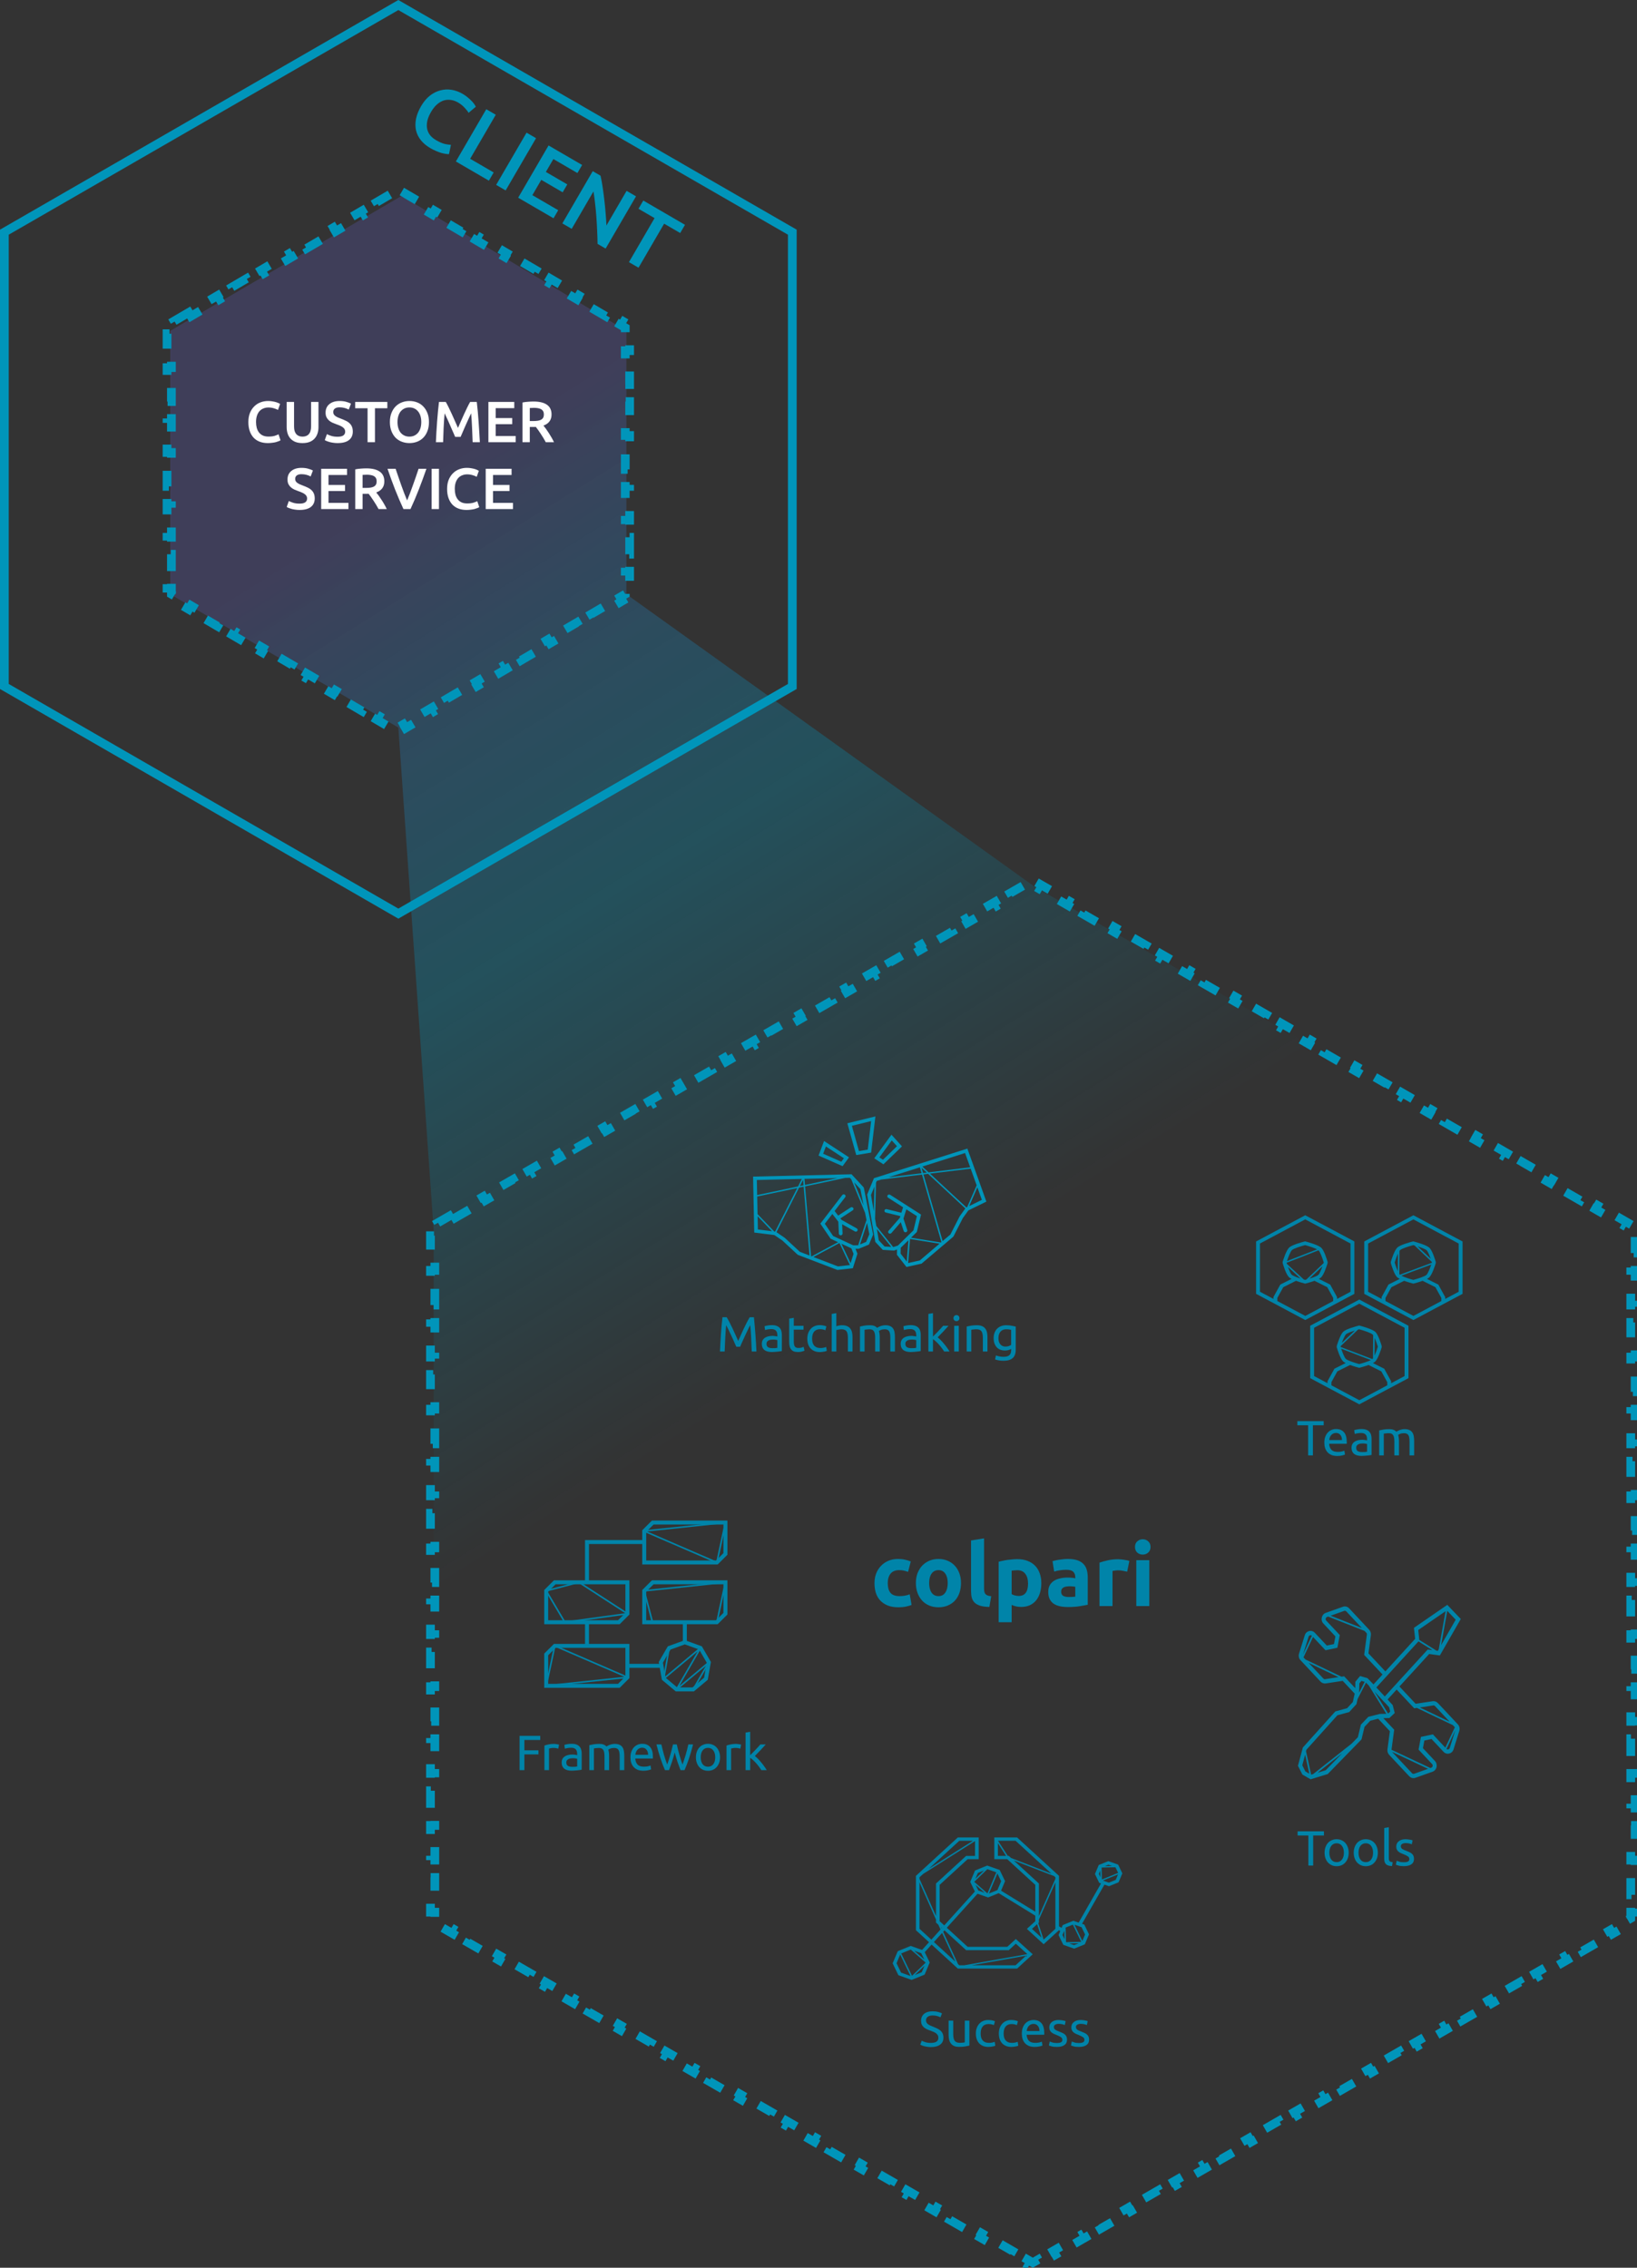
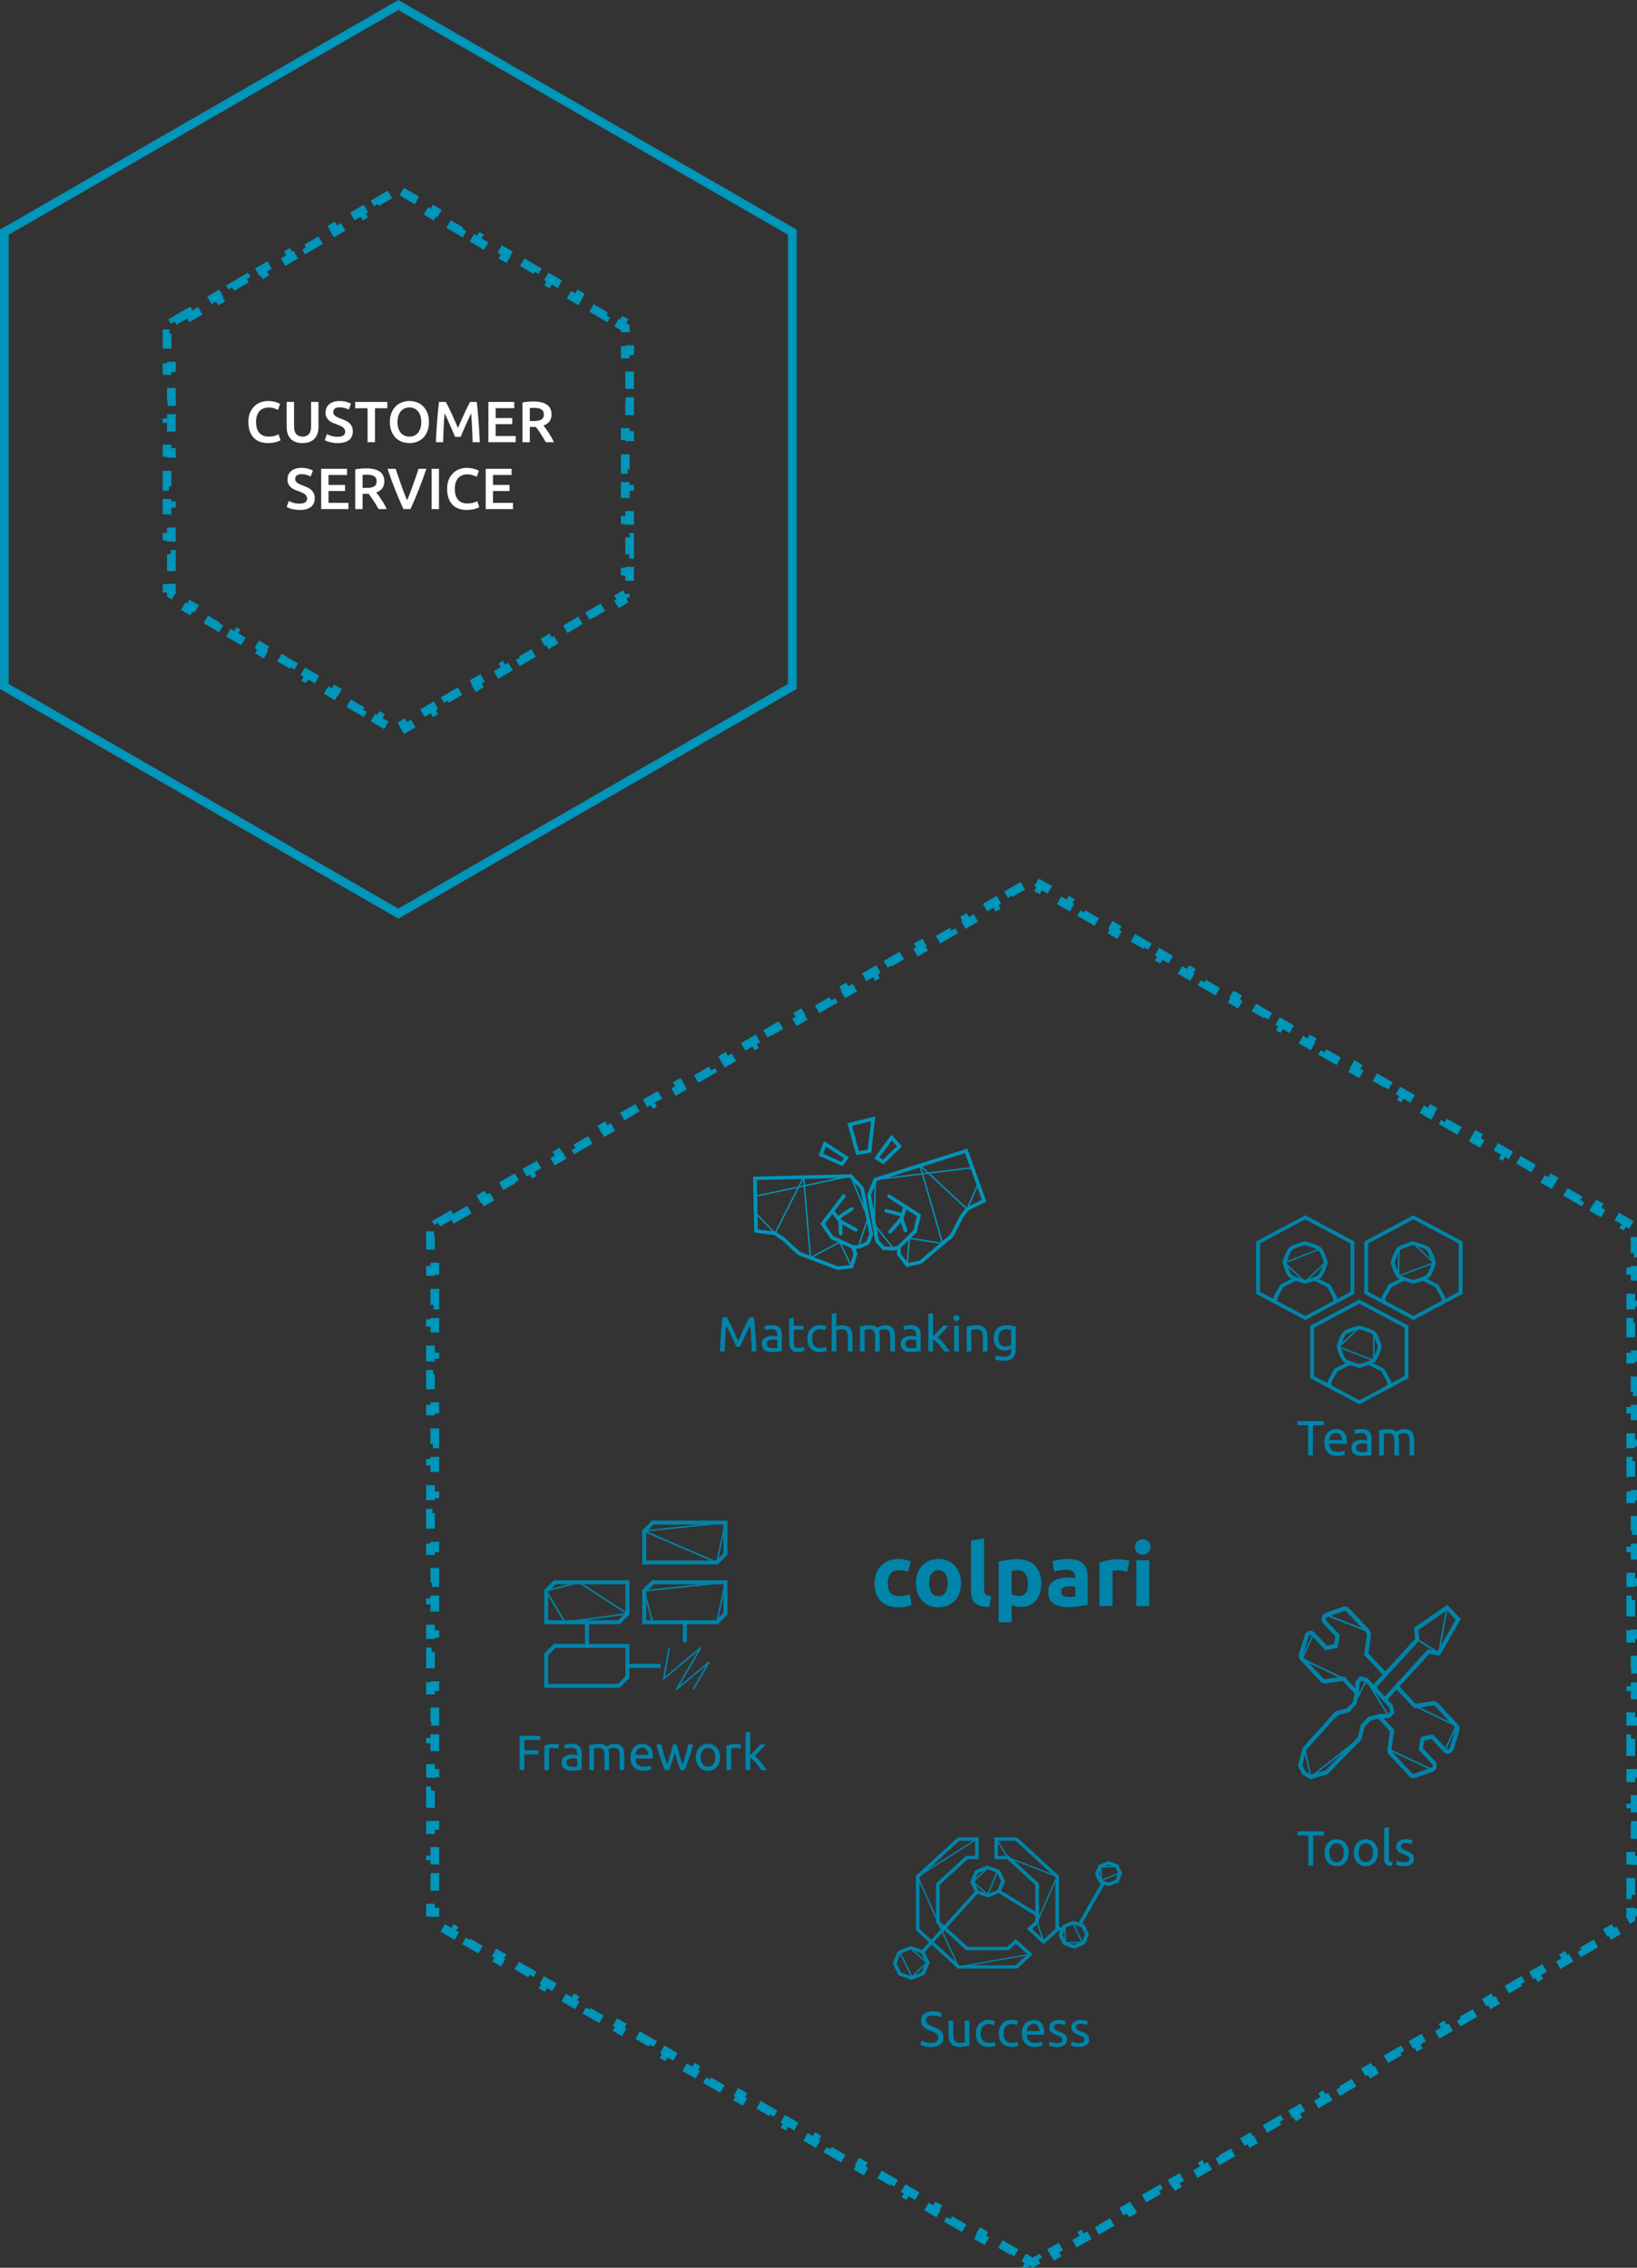
<svg xmlns="http://www.w3.org/2000/svg" width="563" height="780" viewBox="0 0 563 780" fill="none">
  <rect x="0" y="0" width="563" height="780" fill="#333333" stroke="none" />
-   <path d="M561.246 661.785L355.751 780L149.15 661.785V423.145L136.997 250.241L58.555 204.391V113.796L138.102 67.394L215.439 113.796V204.391L355.751 304.929L561.246 423.145V661.785Z" fill="url(#paint0_linear_2768_2)" />
  <path d="M155.814 417.564L150.635 420.547L151.383 421.846L149.545 422.905L149.545 425.021L148.045 425.021L148.045 430.987L149.545 430.987L149.545 436.953L148.045 436.953L148.045 442.919L149.545 442.919L149.545 448.886L148.045 448.886L148.045 454.852L149.545 454.852L149.545 460.818L148.045 460.818L148.045 466.784L149.545 466.784L149.545 472.75L148.045 472.75L148.045 478.716L149.545 478.716L149.545 484.682L148.045 484.682L148.045 490.648L149.545 490.648L149.545 496.614L148.045 496.614L148.045 502.58L149.545 502.58L149.545 508.546L148.045 508.546L148.045 514.512L149.545 514.512L149.545 520.478L148.045 520.478L148.045 526.445L149.545 526.445L149.545 532.411L148.045 532.411L148.045 538.377L149.545 538.377L149.545 544.343L148.045 544.343L148.045 550.309L149.545 550.309L149.545 556.275L148.045 556.275L148.045 562.241L149.545 562.241L149.545 568.207L148.045 568.207L148.045 574.173L149.545 574.173L149.545 580.139L148.045 580.139L148.045 586.105L149.545 586.105L149.545 592.071L148.045 592.071L148.045 598.038L149.545 598.038L149.545 604.004L148.045 604.004L148.045 609.97L149.545 609.97L149.545 615.936L148.045 615.936L148.045 621.902L149.545 621.902L149.545 627.868L148.045 627.868L148.045 633.834L149.545 633.834L149.545 639.8L148.045 639.8L148.045 645.766L149.545 645.766L149.545 651.732L148.045 651.732L148.045 657.698L149.545 657.698L149.545 659.814L151.384 660.873L150.635 662.173L155.814 665.156L156.562 663.856L161.741 666.839L160.993 668.139L166.172 671.122L166.92 669.822L172.099 672.805L171.35 674.105L176.529 677.088L177.278 675.788L182.457 678.771L181.708 680.071L186.887 683.054L187.636 681.754L192.815 684.737L192.066 686.037L197.245 689.02L197.994 687.72L203.173 690.703L202.424 692.003L207.603 694.985L208.351 693.686L213.53 696.669L212.782 697.968L217.961 700.951L218.709 699.652L223.888 702.635L223.139 703.934L228.318 706.917L229.067 705.618L234.246 708.601L233.497 709.9L238.676 712.883L239.425 711.583L244.604 714.566L243.855 715.866L249.034 718.849L249.783 717.549L254.962 720.532L254.213 721.832L259.392 724.815L260.14 723.515L265.319 726.498L264.571 727.798L269.75 730.781L270.498 729.481L275.677 732.464L274.928 733.764L280.107 736.747L280.856 735.447L286.035 738.43L285.286 739.73L290.465 742.713L291.214 741.413L296.393 744.396L295.644 745.696L300.823 748.679L301.572 747.379L306.751 750.362L306.002 751.662L311.181 754.645L311.929 753.345L317.108 756.328L316.36 757.628L321.539 760.611L322.287 759.311L327.466 762.294L326.718 763.594L331.896 766.577L332.645 765.277L337.824 768.26L337.075 769.56L342.254 772.543L343.003 771.243L348.182 774.226L347.433 775.526L352.612 778.509L353.361 777.209L355.201 778.269L357.042 777.209L357.791 778.509L362.97 775.526L362.221 774.226L367.4 771.243L368.148 772.543L373.327 769.56L372.578 768.26L377.757 765.277L378.506 766.577L383.685 763.594L382.936 762.294L388.115 759.311L388.863 760.611L394.042 757.628L393.293 756.328L398.472 753.345L399.221 754.645L404.4 751.662L403.651 750.362L408.83 747.379L409.578 748.679L414.757 745.696L414.008 744.396L419.187 741.413L419.936 742.713L425.115 739.73L424.366 738.43L429.545 735.447L430.293 736.747L435.472 733.764L434.723 732.464L439.902 729.481L440.651 730.781L445.829 727.798L445.081 726.498L450.26 723.515L451.008 724.815L456.187 721.832L455.438 720.532L460.617 717.549L461.366 718.849L466.545 715.866L465.796 714.566L470.975 711.583L471.723 712.883L476.902 709.9L476.153 708.601L481.332 705.618L482.081 706.917L487.259 703.934L486.511 702.635L491.69 699.652L492.438 700.951L497.617 697.968L496.868 696.669L502.047 693.686L502.796 694.986L507.974 692.003L507.226 690.703L512.405 687.72L513.153 689.02L518.332 686.037L517.583 684.737L522.762 681.754L523.511 683.054L528.689 680.071L527.941 678.771L533.12 675.788L533.868 677.088L539.047 674.105L538.298 672.805L543.477 669.822L544.226 671.122L549.404 668.139L548.656 666.839L553.834 663.856L554.583 665.156L559.762 662.173L559.013 660.873L560.851 659.814L560.851 657.698L562.351 657.698L562.351 651.732L560.851 651.732L560.851 645.766L562.351 645.766L562.351 639.8L560.851 639.8L560.851 633.834L562.351 633.834L562.351 627.868L560.851 627.868L560.851 621.902L562.351 621.902L562.351 615.936L560.851 615.936L560.851 609.97L562.351 609.97L562.351 604.004L560.851 604.004L560.851 598.038L562.351 598.038L562.351 592.071L560.851 592.071L560.851 586.105L562.351 586.105L562.351 580.139L560.851 580.139L560.851 574.173L562.351 574.173L562.351 568.207L560.851 568.207L560.851 562.241L562.351 562.241L562.351 556.275L560.851 556.275L560.851 550.309L562.351 550.309L562.351 544.343L560.851 544.343L560.851 538.377L562.351 538.377L562.351 532.411L560.851 532.411L560.851 526.445L562.351 526.445L562.351 520.478L560.851 520.478L560.851 514.512L562.351 514.512L562.351 508.546L560.851 508.546L560.851 502.58L562.351 502.58L562.351 496.614L560.851 496.614L560.851 490.648L562.351 490.648L562.351 484.682L560.851 484.682L560.851 478.716L562.351 478.716L562.351 472.75L560.851 472.75L560.851 466.784L562.351 466.784L562.351 460.818L560.851 460.818L560.851 454.852L562.351 454.852L562.351 448.886L560.851 448.886L560.851 442.919L562.351 442.919L562.351 436.953L560.851 436.953L560.851 430.987L562.351 430.987L562.351 425.021L560.851 425.021L560.851 422.905L559.013 421.846L559.762 420.547L554.583 417.564L553.835 418.863L548.656 415.881L549.404 414.581L544.226 411.598L543.477 412.898L538.298 409.915L539.047 408.615L533.868 405.632L533.12 406.932L527.941 403.949L528.689 402.649L523.511 399.666L522.762 400.966L517.583 397.983L518.332 396.683L513.153 393.7L512.405 395L507.226 392.017L507.975 390.717L502.796 387.734L502.047 389.034L496.868 386.051L497.617 384.751L492.438 381.768L491.69 383.068L486.511 380.085L487.26 378.785L482.081 375.802L481.332 377.102L476.153 374.119L476.902 372.819L471.723 369.836L470.975 371.136L465.796 368.153L466.545 366.853L461.366 363.87L460.617 365.17L455.438 362.187L456.187 360.887L451.008 357.904L450.26 359.204L445.081 356.221L445.83 354.921L440.651 351.938L439.902 353.238L434.723 350.255L435.472 348.956L430.293 345.973L429.545 347.272L424.366 344.289L425.115 342.99L419.936 340.007L419.187 341.306L414.008 338.323L414.757 337.024L409.578 334.041L408.83 335.341L403.651 332.358L404.4 331.058L399.221 328.075L398.472 329.375L393.293 326.392L394.042 325.092L388.863 322.109L388.115 323.409L382.936 320.426L383.685 319.126L378.506 316.143L377.757 317.443L372.578 314.46L373.327 313.16L368.148 310.177L367.4 311.477L362.221 308.494L362.97 307.194L357.791 304.211L357.042 305.511L355.201 304.451L353.361 305.511L352.612 304.211L347.433 307.194L348.182 308.494L343.003 311.477L342.254 310.177L337.075 313.16L337.824 314.46L332.645 317.443L331.896 316.143L326.717 319.126L327.466 320.426L322.287 323.409L321.539 322.109L316.36 325.092L317.108 326.392L311.929 329.375L311.181 328.075L306.002 331.058L306.751 332.358L301.572 335.341L300.823 334.041L295.644 337.024L296.393 338.323L291.214 341.306L290.465 340.007L285.286 342.99L286.035 344.289L280.856 347.272L280.107 345.973L274.928 348.956L275.677 350.255L270.498 353.238L269.75 351.938L264.571 354.921L265.319 356.221L260.14 359.204L259.392 357.904L254.213 360.887L254.962 362.187L249.783 365.17L249.034 363.87L243.855 366.853L244.604 368.153L239.425 371.136L238.676 369.836L233.497 372.819L234.246 374.119L229.067 377.102L228.318 375.802L223.139 378.785L223.888 380.085L218.709 383.068L217.961 381.768L212.782 384.751L213.53 386.051L208.351 389.034L207.603 387.734L202.424 390.717L203.172 392.017L197.994 395L197.245 393.7L192.066 396.683L192.815 397.983L187.636 400.966L186.887 399.666L181.708 402.649L182.457 403.949L177.278 406.932L176.529 405.632L171.35 408.615L172.099 409.915L166.92 412.898L166.171 411.598L160.993 414.581L161.741 415.881L156.562 418.864L155.814 417.564Z" stroke="#0095BA" stroke-width="3" stroke-dasharray="6 6" />
  <path d="M465.804 427.008L448.902 418L432 427.008V445.03L448.902 454.038L465.804 445.03V427.008ZM439.301 447.494V446.442L441.339 442.738L445.725 440.54C446.982 441.005 448.282 441.355 448.683 441.464L448.865 441.513L449.047 441.469C449.453 441.365 450.806 441.005 452.079 440.54L456.476 442.743L458.514 446.447V447.499L448.913 452.621L439.312 447.499L439.301 447.494ZM450.362 439.795L454.834 435.538C454.39 436.777 453.818 438.116 453.384 438.516C452.973 438.896 451.646 439.39 450.362 439.79V439.795ZM442.489 434.342L453.475 430.055C454.048 430.619 454.861 432.871 455.262 434.224V434.258C455.24 434.332 455.214 434.411 455.187 434.495L449.282 440.111C449.138 440.15 448.993 440.19 448.865 440.224C448.72 440.185 448.565 440.14 448.405 440.096L442.612 434.747C442.569 434.604 442.526 434.471 442.484 434.337L442.489 434.342ZM442.612 433.76C443.067 432.367 443.81 430.46 444.34 429.972C444.923 429.433 447.34 428.663 448.859 428.263C450.122 428.603 452.004 429.211 452.973 429.72L442.617 433.76H442.612ZM447.276 439.755C445.992 439.34 444.671 438.832 444.259 438.446C443.869 438.081 443.361 436.906 442.954 435.765L447.276 439.755ZM464.467 444.314L459.84 446.778V446.146L457.471 441.834L453.582 439.884C453.887 439.721 454.149 439.558 454.331 439.39C455.358 438.442 456.38 435.152 456.578 434.505L456.599 434.14L456.578 433.982C456.39 433.345 455.417 430.115 454.417 429.171C453.379 428.199 449.763 427.211 449.047 427.018L448.865 426.969L448.683 427.013C447.982 427.191 444.42 428.134 443.393 429.083C442.366 430.031 441.344 433.32 441.146 433.967L441.125 434.332L441.146 434.49C441.334 435.128 442.307 438.358 443.307 439.301C443.516 439.498 443.832 439.691 444.206 439.884L440.333 441.825L437.964 446.136V446.768L433.337 444.304V427.71L448.902 419.412L464.467 427.71V444.304V444.314Z" fill="#0084A9" />
  <path d="M450.597 455.999V474.02L467.5 483.029L484.402 474.02V455.999L467.5 446.99L450.597 455.999ZM457.899 476.485V475.398L459.936 471.694L464.322 469.496C465.579 469.961 466.879 470.311 467.28 470.42L467.462 470.469L467.644 470.425C468.051 470.321 469.404 469.966 470.677 469.496L475.073 471.699L477.111 475.403V476.49L467.51 481.611L457.909 476.49L457.899 476.485ZM461.065 463.219V463.185C461.086 463.111 461.113 463.032 461.14 462.948L467.045 457.327C467.189 457.288 467.328 457.248 467.462 457.214C469.003 457.634 471.474 458.439 472.062 458.997C472.126 459.056 472.196 459.145 472.265 459.244L472.196 467.22C472.126 467.318 472.057 467.402 471.993 467.467L461.086 463.298C461.081 463.274 461.07 463.244 461.065 463.219ZM472.795 460.231C473.207 461.145 473.613 462.34 473.865 463.185V463.219C473.603 464.084 473.175 465.298 472.741 466.232L472.795 460.236V460.231ZM461.493 461.906C461.937 460.666 462.509 459.328 462.942 458.927C463.354 458.547 464.681 458.053 465.964 457.653L461.493 461.91V461.906ZM471.474 467.802C470.516 468.291 468.692 468.859 467.467 469.185C465.922 468.765 463.456 467.96 462.862 467.402C462.375 466.948 461.712 465.244 461.279 463.906L471.474 467.802ZM483.07 473.304L478.443 475.769V475.097L476.074 470.785L472.185 468.835C472.49 468.672 472.752 468.509 472.934 468.341C473.961 467.393 474.983 464.103 475.18 463.456L475.202 463.091L475.18 462.933C474.993 462.296 474.02 459.066 473.02 458.122C471.982 457.15 468.366 456.162 467.649 455.969L467.467 455.92L467.286 455.964C466.585 456.142 463.023 457.085 461.996 458.034C460.969 458.982 459.947 462.271 459.749 462.918L459.728 463.283L459.749 463.441C459.936 464.079 460.91 467.309 461.91 468.252C462.119 468.449 462.434 468.642 462.809 468.835L458.936 470.776L456.567 475.087V475.759L451.94 473.294V456.7L467.505 448.403L483.07 456.7V473.294V473.304Z" fill="#0084A9" />
  <path d="M486.098 418L469.196 427.008V445.03L486.098 454.038L503 445.03V427.008L486.098 418ZM476.497 447.494V446.442L478.535 442.738L482.921 440.54C484.178 441.005 485.478 441.355 485.879 441.464L486.061 441.513L486.242 441.469C486.649 441.365 488.002 441.01 489.275 440.54L493.672 442.743L495.71 446.447V447.499L486.109 452.621L476.508 447.499L476.497 447.494ZM481.45 438.441C481.386 438.382 481.322 438.298 481.257 438.204L481.327 430.228C481.402 430.125 481.471 430.036 481.541 429.976C482.124 429.438 484.541 428.668 486.061 428.268C486.2 428.307 486.344 428.347 486.494 428.386L492.393 434.002C492.415 434.081 492.442 434.16 492.463 434.234V434.268C492.463 434.268 492.447 434.318 492.442 434.347L481.461 438.446L481.45 438.441ZM487.58 428.717C488.885 429.137 490.238 429.655 490.655 430.046C491.072 430.441 491.623 431.754 492.046 432.969L487.58 428.717ZM480.728 437.217C480.316 436.303 479.909 435.108 479.658 434.263V434.229C479.92 433.364 480.348 432.15 480.781 431.216L480.728 437.212V437.217ZM492.238 434.945C491.778 436.313 491.083 438.056 490.58 438.521C489.997 439.059 487.58 439.829 486.061 440.229C484.804 439.889 482.937 439.291 481.963 438.782L492.238 434.945ZM501.663 444.319L497.036 446.783V446.151L494.667 441.839L490.778 439.889C491.083 439.726 491.345 439.563 491.527 439.395C492.554 438.446 493.576 435.157 493.773 434.51L493.795 434.145L493.773 433.987C493.586 433.35 492.613 430.12 491.613 429.176C490.575 428.203 486.959 427.216 486.242 427.023L486.061 426.974L485.879 427.018C485.178 427.196 481.616 428.139 480.589 429.087C479.562 430.036 478.54 433.325 478.342 433.972L478.321 434.337L478.342 434.495C478.529 435.133 479.498 438.362 480.503 439.306C480.712 439.503 481.027 439.696 481.402 439.889L477.529 441.83L475.16 446.141V446.773L470.533 444.309V427.715L486.098 419.417L501.663 427.715V444.309V444.319Z" fill="#0084A9" />
  <path d="M455.248 488.805V490.233H451.542V500.586H449.893V490.233H446.187V488.805H455.248ZM455.465 496.183C455.465 495.401 455.578 494.721 455.805 494.143C456.031 493.554 456.332 493.067 456.706 492.681C457.08 492.296 457.51 492.007 457.998 491.814C458.485 491.622 458.984 491.525 459.494 491.525C460.684 491.525 461.596 491.899 462.231 492.647C462.865 493.384 463.183 494.512 463.183 496.03C463.183 496.098 463.183 496.189 463.183 496.302C463.183 496.404 463.177 496.501 463.166 496.591H457.114C457.182 497.509 457.448 498.206 457.913 498.682C458.377 499.158 459.103 499.396 460.089 499.396C460.644 499.396 461.109 499.351 461.483 499.26C461.868 499.158 462.157 499.062 462.35 498.971L462.571 500.297C462.378 500.399 462.038 500.507 461.551 500.62C461.075 500.734 460.531 500.79 459.919 500.79C459.148 500.79 458.479 500.677 457.913 500.45C457.357 500.212 456.898 499.889 456.536 499.481C456.173 499.073 455.901 498.592 455.72 498.036C455.55 497.47 455.465 496.852 455.465 496.183ZM461.534 495.316C461.545 494.602 461.364 494.019 460.99 493.565C460.627 493.101 460.123 492.868 459.477 492.868C459.114 492.868 458.791 492.942 458.508 493.089C458.236 493.225 458.003 493.407 457.811 493.633C457.618 493.86 457.465 494.121 457.352 494.415C457.25 494.71 457.182 495.01 457.148 495.316H461.534ZM468.446 499.447C468.82 499.447 469.148 499.442 469.432 499.43C469.726 499.408 469.97 499.374 470.163 499.328V496.693C470.049 496.637 469.862 496.591 469.602 496.557C469.352 496.512 469.046 496.489 468.684 496.489C468.446 496.489 468.191 496.506 467.919 496.54C467.658 496.574 467.414 496.648 467.188 496.761C466.972 496.863 466.791 497.011 466.644 497.203C466.496 497.385 466.423 497.628 466.423 497.934C466.423 498.501 466.604 498.898 466.967 499.124C467.329 499.34 467.822 499.447 468.446 499.447ZM468.31 491.525C468.944 491.525 469.477 491.61 469.908 491.78C470.35 491.939 470.701 492.171 470.962 492.477C471.234 492.772 471.426 493.129 471.54 493.548C471.653 493.956 471.71 494.41 471.71 494.908V500.433C471.574 500.456 471.381 500.49 471.132 500.535C470.894 500.569 470.622 500.603 470.316 500.637C470.01 500.671 469.675 500.7 469.313 500.722C468.961 500.756 468.61 500.773 468.259 500.773C467.76 500.773 467.301 500.722 466.882 500.62C466.462 500.518 466.1 500.36 465.794 500.144C465.488 499.918 465.25 499.623 465.08 499.26C464.91 498.898 464.825 498.461 464.825 497.951C464.825 497.464 464.921 497.045 465.114 496.693C465.318 496.342 465.59 496.059 465.93 495.843C466.27 495.628 466.666 495.469 467.12 495.367C467.573 495.265 468.049 495.214 468.548 495.214C468.706 495.214 468.871 495.226 469.041 495.248C469.211 495.26 469.369 495.282 469.517 495.316C469.675 495.339 469.811 495.362 469.925 495.384C470.038 495.407 470.117 495.424 470.163 495.435V494.993C470.163 494.733 470.134 494.478 470.078 494.228C470.021 493.968 469.919 493.741 469.772 493.548C469.624 493.344 469.42 493.186 469.16 493.072C468.91 492.948 468.582 492.885 468.174 492.885C467.652 492.885 467.193 492.925 466.797 493.004C466.411 493.072 466.122 493.146 465.93 493.225L465.743 491.916C465.947 491.826 466.287 491.741 466.763 491.661C467.239 491.571 467.754 491.525 468.31 491.525ZM474.336 492.001C474.698 491.911 475.174 491.814 475.764 491.712C476.364 491.61 477.056 491.559 477.838 491.559C478.404 491.559 478.88 491.639 479.266 491.797C479.651 491.945 479.974 492.166 480.235 492.46C480.314 492.404 480.439 492.324 480.609 492.222C480.779 492.12 480.988 492.024 481.238 491.933C481.487 491.831 481.765 491.746 482.071 491.678C482.377 491.599 482.705 491.559 483.057 491.559C483.737 491.559 484.292 491.661 484.723 491.865C485.153 492.058 485.488 492.336 485.726 492.698C485.975 493.061 486.139 493.492 486.219 493.99C486.309 494.489 486.355 495.033 486.355 495.622V500.586H484.774V495.962C484.774 495.441 484.745 494.993 484.689 494.619C484.643 494.245 484.547 493.934 484.4 493.684C484.264 493.435 484.071 493.254 483.822 493.14C483.584 493.016 483.272 492.953 482.887 492.953C482.354 492.953 481.912 493.027 481.561 493.174C481.221 493.31 480.988 493.435 480.864 493.548C480.954 493.843 481.022 494.166 481.068 494.517C481.113 494.869 481.136 495.237 481.136 495.622V500.586H479.555V495.962C479.555 495.441 479.526 494.993 479.47 494.619C479.413 494.245 479.311 493.934 479.164 493.684C479.028 493.435 478.835 493.254 478.586 493.14C478.348 493.016 478.042 492.953 477.668 492.953C477.509 492.953 477.339 492.959 477.158 492.97C476.976 492.982 476.801 492.999 476.631 493.021C476.472 493.033 476.325 493.05 476.189 493.072C476.053 493.095 475.962 493.112 475.917 493.123V500.586H474.336V492.001Z" fill="#0084A9" />
  <path d="M178.693 608.851V597.07H185.799V598.481H180.342V602.034H185.187V603.428H180.342V608.851H178.693ZM190.505 599.824C190.641 599.824 190.794 599.835 190.964 599.858C191.145 599.869 191.321 599.892 191.491 599.926C191.661 599.948 191.814 599.977 191.95 600.011C192.097 600.033 192.205 600.056 192.273 600.079L192.001 601.456C191.876 601.41 191.666 601.359 191.372 601.303C191.088 601.235 190.72 601.201 190.267 601.201C189.972 601.201 189.677 601.235 189.383 601.303C189.099 601.359 188.912 601.399 188.822 601.422V608.851H187.241V600.385C187.615 600.249 188.079 600.124 188.635 600.011C189.19 599.886 189.813 599.824 190.505 599.824ZM196.79 607.712C197.164 607.712 197.493 607.706 197.776 607.695C198.071 607.672 198.315 607.638 198.507 607.593V604.958C198.394 604.901 198.207 604.856 197.946 604.822C197.697 604.776 197.391 604.754 197.028 604.754C196.79 604.754 196.535 604.771 196.263 604.805C196.003 604.839 195.759 604.912 195.532 605.026C195.317 605.128 195.136 605.275 194.988 605.468C194.841 605.649 194.767 605.893 194.767 606.199C194.767 606.765 194.949 607.162 195.311 607.389C195.674 607.604 196.167 607.712 196.79 607.712ZM196.654 599.79C197.289 599.79 197.822 599.875 198.252 600.045C198.694 600.203 199.046 600.436 199.306 600.742C199.578 601.036 199.771 601.393 199.884 601.813C199.998 602.221 200.054 602.674 200.054 603.173V608.698C199.918 608.72 199.726 608.754 199.476 608.8C199.238 608.834 198.966 608.868 198.66 608.902C198.354 608.936 198.02 608.964 197.657 608.987C197.306 609.021 196.955 609.038 196.603 609.038C196.105 609.038 195.646 608.987 195.226 608.885C194.807 608.783 194.444 608.624 194.138 608.409C193.832 608.182 193.594 607.887 193.424 607.525C193.254 607.162 193.169 606.726 193.169 606.216C193.169 605.728 193.266 605.309 193.458 604.958C193.662 604.606 193.934 604.323 194.274 604.108C194.614 603.892 195.011 603.734 195.464 603.632C195.918 603.53 196.394 603.479 196.892 603.479C197.051 603.479 197.215 603.49 197.385 603.513C197.555 603.524 197.714 603.547 197.861 603.581C198.02 603.603 198.156 603.626 198.269 603.649C198.383 603.671 198.462 603.688 198.507 603.7V603.258C198.507 602.997 198.479 602.742 198.422 602.493C198.366 602.232 198.264 602.005 198.116 601.813C197.969 601.609 197.765 601.45 197.504 601.337C197.255 601.212 196.926 601.15 196.518 601.15C195.997 601.15 195.538 601.189 195.141 601.269C194.756 601.337 194.467 601.41 194.274 601.49L194.087 600.181C194.291 600.09 194.631 600.005 195.107 599.926C195.583 599.835 196.099 599.79 196.654 599.79ZM202.68 600.266C203.043 600.175 203.519 600.079 204.108 599.977C204.709 599.875 205.4 599.824 206.182 599.824C206.749 599.824 207.225 599.903 207.61 600.062C207.996 600.209 208.319 600.43 208.579 600.725C208.659 600.668 208.783 600.589 208.953 600.487C209.123 600.385 209.333 600.288 209.582 600.198C209.832 600.096 210.109 600.011 210.415 599.943C210.721 599.863 211.05 599.824 211.401 599.824C212.081 599.824 212.637 599.926 213.067 600.13C213.498 600.322 213.832 600.6 214.07 600.963C214.32 601.325 214.484 601.756 214.563 602.255C214.654 602.753 214.699 603.297 214.699 603.887V608.851H213.118V604.227C213.118 603.705 213.09 603.258 213.033 602.884C212.988 602.51 212.892 602.198 212.744 601.949C212.608 601.699 212.416 601.518 212.166 601.405C211.928 601.28 211.617 601.218 211.231 601.218C210.699 601.218 210.257 601.291 209.905 601.439C209.565 601.575 209.333 601.699 209.208 601.813C209.299 602.107 209.367 602.43 209.412 602.782C209.458 603.133 209.48 603.501 209.48 603.887V608.851H207.899V604.227C207.899 603.705 207.871 603.258 207.814 602.884C207.758 602.51 207.656 602.198 207.508 601.949C207.372 601.699 207.18 601.518 206.93 601.405C206.692 601.28 206.386 601.218 206.012 601.218C205.854 601.218 205.684 601.223 205.502 601.235C205.321 601.246 205.145 601.263 204.975 601.286C204.817 601.297 204.669 601.314 204.533 601.337C204.397 601.359 204.307 601.376 204.261 601.388V608.851H202.68V600.266ZM216.83 604.448C216.83 603.666 216.943 602.986 217.17 602.408C217.396 601.818 217.697 601.331 218.071 600.946C218.445 600.56 218.875 600.271 219.363 600.079C219.85 599.886 220.349 599.79 220.859 599.79C222.049 599.79 222.961 600.164 223.596 600.912C224.23 601.648 224.548 602.776 224.548 604.295C224.548 604.363 224.548 604.453 224.548 604.567C224.548 604.669 224.542 604.765 224.531 604.856H218.479C218.547 605.774 218.813 606.471 219.278 606.947C219.742 607.423 220.468 607.661 221.454 607.661C222.009 607.661 222.474 607.615 222.848 607.525C223.233 607.423 223.522 607.326 223.715 607.236L223.936 608.562C223.743 608.664 223.403 608.771 222.916 608.885C222.44 608.998 221.896 609.055 221.284 609.055C220.513 609.055 219.844 608.941 219.278 608.715C218.722 608.477 218.263 608.154 217.901 607.746C217.538 607.338 217.266 606.856 217.085 606.301C216.915 605.734 216.83 605.116 216.83 604.448ZM222.899 603.581C222.91 602.867 222.729 602.283 222.355 601.83C221.992 601.365 221.488 601.133 220.842 601.133C220.479 601.133 220.156 601.206 219.873 601.354C219.601 601.49 219.368 601.671 219.176 601.898C218.983 602.124 218.83 602.385 218.717 602.68C218.615 602.974 218.547 603.275 218.513 603.581H222.899ZM234.044 608.851C233.727 608.035 233.387 607.105 233.024 606.063C232.673 605.009 232.35 603.915 232.055 602.782C231.76 603.915 231.437 605.009 231.086 606.063C230.735 607.105 230.4 608.035 230.083 608.851H228.706C228.185 607.683 227.675 606.352 227.176 604.856C226.677 603.36 226.207 601.745 225.765 600.011H227.465C227.578 600.543 227.714 601.121 227.873 601.745C228.032 602.368 228.196 602.991 228.366 603.615C228.547 604.238 228.734 604.839 228.927 605.417C229.12 605.995 229.301 606.499 229.471 606.93C229.664 606.397 229.851 605.836 230.032 605.247C230.225 604.646 230.406 604.045 230.576 603.445C230.746 602.833 230.905 602.238 231.052 601.66C231.211 601.07 231.347 600.521 231.46 600.011H232.769C232.871 600.521 232.996 601.07 233.143 601.66C233.29 602.238 233.449 602.833 233.619 603.445C233.789 604.045 233.965 604.646 234.146 605.247C234.339 605.836 234.531 606.397 234.724 606.93C234.894 606.499 235.07 605.995 235.251 605.417C235.444 604.839 235.631 604.238 235.812 603.615C235.993 602.991 236.163 602.368 236.322 601.745C236.481 601.121 236.617 600.543 236.73 600.011H238.362C237.92 601.745 237.45 603.36 236.951 604.856C236.452 606.352 235.942 607.683 235.421 608.851H234.044ZM247.637 604.431C247.637 605.133 247.535 605.768 247.331 606.335C247.127 606.901 246.838 607.389 246.464 607.797C246.102 608.205 245.665 608.522 245.155 608.749C244.645 608.964 244.09 609.072 243.489 609.072C242.889 609.072 242.333 608.964 241.823 608.749C241.313 608.522 240.871 608.205 240.497 607.797C240.135 607.389 239.851 606.901 239.647 606.335C239.443 605.768 239.341 605.133 239.341 604.431C239.341 603.739 239.443 603.11 239.647 602.544C239.851 601.966 240.135 601.473 240.497 601.065C240.871 600.657 241.313 600.345 241.823 600.13C242.333 599.903 242.889 599.79 243.489 599.79C244.09 599.79 244.645 599.903 245.155 600.13C245.665 600.345 246.102 600.657 246.464 601.065C246.838 601.473 247.127 601.966 247.331 602.544C247.535 603.11 247.637 603.739 247.637 604.431ZM245.988 604.431C245.988 603.433 245.762 602.646 245.308 602.068C244.866 601.478 244.26 601.184 243.489 601.184C242.719 601.184 242.107 601.478 241.653 602.068C241.211 602.646 240.99 603.433 240.99 604.431C240.99 605.428 241.211 606.221 241.653 606.811C242.107 607.389 242.719 607.678 243.489 607.678C244.26 607.678 244.866 607.389 245.308 606.811C245.762 606.221 245.988 605.428 245.988 604.431ZM253.126 599.824C253.262 599.824 253.415 599.835 253.585 599.858C253.766 599.869 253.942 599.892 254.112 599.926C254.282 599.948 254.435 599.977 254.571 600.011C254.718 600.033 254.826 600.056 254.894 600.079L254.622 601.456C254.497 601.41 254.287 601.359 253.993 601.303C253.709 601.235 253.341 601.201 252.888 601.201C252.593 601.201 252.298 601.235 252.004 601.303C251.72 601.359 251.533 601.399 251.443 601.422V608.851H249.862V600.385C250.236 600.249 250.7 600.124 251.256 600.011C251.811 599.886 252.434 599.824 253.126 599.824ZM259.615 603.989C259.955 604.249 260.312 604.572 260.686 604.958C261.072 605.343 261.446 605.762 261.808 606.216C262.182 606.658 262.534 607.111 262.862 607.576C263.191 608.029 263.469 608.454 263.695 608.851H261.842C261.604 608.454 261.327 608.052 261.009 607.644C260.703 607.224 260.38 606.828 260.04 606.454C259.7 606.068 259.355 605.717 259.003 605.4C258.652 605.082 258.318 604.816 258 604.601V608.851H256.419V595.931L258 595.659V603.717C258.272 603.445 258.573 603.144 258.901 602.816C259.23 602.487 259.553 602.153 259.87 601.813C260.188 601.473 260.488 601.15 260.771 600.844C261.055 600.526 261.298 600.249 261.502 600.011H263.355C263.095 600.294 262.811 600.606 262.505 600.946C262.199 601.286 261.882 601.631 261.553 601.983C261.225 602.323 260.89 602.668 260.55 603.02C260.222 603.36 259.91 603.683 259.615 603.989Z" fill="#0084A9" />
  <path d="M213.122 558.66H187.173V546.892L190.518 543.556H216.467V555.324L213.122 558.66ZM188.539 557.298H212.553L215.095 554.763V544.918H191.081L188.539 547.453V557.298Z" fill="#0084A9" />
  <path d="M246.828 558.66H220.879V546.892L224.224 543.556H250.173V555.324L246.828 558.66ZM222.251 557.298H246.265L248.806 554.763V544.918H224.793L222.251 547.453V557.298Z" fill="#0084A9" />
  <path d="M213.122 580.53H187.173V568.762L190.518 565.426H216.467V577.194L213.122 580.53ZM188.539 579.168H212.553L215.095 576.633V566.788H191.081L188.539 569.328V579.173V579.168Z" fill="#0084A9" />
  <path d="M246.828 538.105H220.879V526.336L224.224 523H250.173V534.769L246.828 538.105ZM222.251 536.742H246.265L248.806 534.207V524.363H224.793L222.251 526.903V536.747V536.742Z" fill="#0084A9" />
-   <path d="M238.644 581.767H232.413L227.64 577.772L226.558 571.65L229.674 566.27L235.528 564.144L241.383 566.27L244.499 571.65L243.416 577.772L238.644 581.767ZM232.91 580.405H238.147L242.159 577.047L243.067 571.901L240.448 567.377L235.528 565.589L230.609 567.377L227.99 571.901L228.898 577.047L232.91 580.405Z" fill="#0084A9" />
-   <path d="M202.566 544.237H201.199V529.716H221.436V531.078H202.566V544.237Z" fill="#0084A9" />
-   <path d="M202.566 557.979H201.199V566.107H202.566V557.979Z" fill="#0084A9" />
+   <path d="M202.566 557.979H201.199V566.107H202.566V557.979" fill="#0084A9" />
  <path d="M227.269 572.299H215.784V573.662H227.269V572.299Z" fill="#0084A9" />
  <path d="M236.212 557.979H234.845V564.869H236.212V557.979Z" fill="#0084A9" />
  <path d="M194.257 558.252C194.159 558.252 194.071 558.203 194.022 558.116L187.621 547.312C187.577 547.235 187.572 547.148 187.605 547.072C187.637 546.995 187.703 546.935 187.79 546.914L199.04 543.976C199.111 543.954 199.193 543.97 199.259 544.008L215.937 554.812C216.035 554.872 216.079 554.987 216.057 555.101C216.03 555.21 215.942 555.297 215.828 555.314L194.301 558.252C194.301 558.252 194.274 558.252 194.263 558.252H194.257ZM188.277 547.344L194.399 557.685L215.019 554.872L199.057 544.532L188.277 547.344Z" fill="#0084A9" />
-   <path d="M187.856 580.121C187.78 580.121 187.703 580.088 187.654 580.029C187.594 579.963 187.572 579.876 187.589 579.789L190.535 566.047C190.551 565.965 190.606 565.9 190.677 565.861C190.748 565.823 190.836 565.823 190.912 565.856L215.893 576.665C216.008 576.714 216.074 576.834 216.052 576.96C216.036 577.08 215.932 577.178 215.811 577.189L187.884 580.127C187.884 580.127 187.867 580.127 187.856 580.127V580.121ZM191 566.488L188.201 579.538L214.718 576.747L190.994 566.483L191 566.488Z" fill="#0084A9" />
  <path d="M246.548 558.251H224.399C224.273 558.251 224.163 558.17 224.136 558.05L221.305 547.246C221.283 547.17 221.299 547.088 221.343 547.022C221.387 546.957 221.458 546.913 221.54 546.908L249.467 543.97C249.555 543.959 249.642 543.992 249.697 544.057C249.757 544.122 249.779 544.21 249.763 544.297L246.816 558.039C246.789 558.164 246.68 558.257 246.548 558.257V558.251ZM224.606 557.706H246.324L249.145 544.548L221.911 547.409L224.612 557.706H224.606Z" fill="#0084A9" />
  <path d="M246.548 537.696C246.51 537.696 246.472 537.69 246.439 537.674L221.458 526.87C221.343 526.821 221.277 526.701 221.299 526.581C221.315 526.461 221.419 526.363 221.54 526.352L249.467 523.414C249.555 523.403 249.642 523.436 249.697 523.501C249.757 523.567 249.779 523.654 249.763 523.741L246.816 537.483C246.8 537.565 246.745 537.63 246.674 537.669C246.636 537.69 246.592 537.701 246.548 537.701V537.696ZM222.627 526.777L246.352 537.036L249.15 523.987L222.633 526.777H222.627Z" fill="#0084A9" />
  <path d="M232.659 581.358C232.599 581.358 232.533 581.337 232.484 581.293C232.38 581.206 232.358 581.064 232.424 580.95L239.907 568.025L228.444 577.619C228.357 577.695 228.231 577.701 228.133 577.646C228.034 577.592 227.98 577.477 228.002 577.363L229.871 566.777L230.407 566.87L228.663 576.72L240.738 566.614C240.842 566.526 240.99 566.526 241.088 566.614C241.192 566.701 241.214 566.842 241.148 566.957L233.665 579.881L243.603 571.568C243.707 571.481 243.854 571.481 243.953 571.568C244.056 571.656 244.078 571.797 244.013 571.912L238.623 581.222L238.147 580.95L242.761 572.98L232.823 581.293C232.774 581.337 232.708 581.358 232.648 581.358H232.659Z" fill="#0084A9" />
  <path d="M253.223 463.219C253.11 462.947 252.957 462.601 252.764 462.182C252.583 461.762 252.384 461.309 252.169 460.822C251.954 460.334 251.721 459.836 251.472 459.326C251.234 458.804 251.007 458.317 250.792 457.864C250.577 457.399 250.373 456.985 250.18 456.623C249.999 456.26 249.851 455.982 249.738 455.79C249.613 457.127 249.511 458.578 249.432 460.142C249.353 461.694 249.285 463.264 249.228 464.851H247.613C247.658 463.831 247.709 462.805 247.766 461.774C247.823 460.731 247.885 459.711 247.953 458.714C248.032 457.705 248.112 456.725 248.191 455.773C248.282 454.821 248.378 453.92 248.48 453.07H249.925C250.231 453.568 250.56 454.158 250.911 454.838C251.262 455.518 251.614 456.232 251.965 456.98C252.316 457.716 252.656 458.459 252.985 459.207C253.314 459.943 253.614 460.618 253.886 461.23C254.158 460.618 254.458 459.943 254.787 459.207C255.116 458.459 255.456 457.716 255.807 456.98C256.158 456.232 256.51 455.518 256.861 454.838C257.212 454.158 257.541 453.568 257.847 453.07H259.292C259.677 456.866 259.966 460.793 260.159 464.851H258.544C258.487 463.264 258.419 461.694 258.34 460.142C258.261 458.578 258.159 457.127 258.034 455.79C257.921 455.982 257.768 456.26 257.575 456.623C257.394 456.985 257.195 457.399 256.98 457.864C256.765 458.317 256.532 458.804 256.283 459.326C256.045 459.836 255.818 460.334 255.603 460.822C255.388 461.309 255.184 461.762 254.991 462.182C254.81 462.601 254.662 462.947 254.549 463.219H253.223ZM265.635 463.712C266.009 463.712 266.337 463.706 266.621 463.695C266.915 463.672 267.159 463.638 267.352 463.593V460.958C267.238 460.901 267.051 460.856 266.791 460.822C266.541 460.776 266.235 460.754 265.873 460.754C265.635 460.754 265.38 460.771 265.108 460.805C264.847 460.839 264.603 460.912 264.377 461.026C264.161 461.128 263.98 461.275 263.833 461.468C263.685 461.649 263.612 461.893 263.612 462.199C263.612 462.765 263.793 463.162 264.156 463.389C264.518 463.604 265.011 463.712 265.635 463.712ZM265.499 455.79C266.133 455.79 266.666 455.875 267.097 456.045C267.539 456.203 267.89 456.436 268.151 456.742C268.423 457.036 268.615 457.393 268.729 457.813C268.842 458.221 268.899 458.674 268.899 459.173V464.698C268.763 464.72 268.57 464.754 268.321 464.8C268.083 464.834 267.811 464.868 267.505 464.902C267.199 464.936 266.864 464.964 266.502 464.987C266.15 465.021 265.799 465.038 265.448 465.038C264.949 465.038 264.49 464.987 264.071 464.885C263.651 464.783 263.289 464.624 262.983 464.409C262.677 464.182 262.439 463.887 262.269 463.525C262.099 463.162 262.014 462.726 262.014 462.216C262.014 461.728 262.11 461.309 262.303 460.958C262.507 460.606 262.779 460.323 263.119 460.108C263.459 459.892 263.855 459.734 264.309 459.632C264.762 459.53 265.238 459.479 265.737 459.479C265.895 459.479 266.06 459.49 266.23 459.513C266.4 459.524 266.558 459.547 266.706 459.581C266.864 459.603 267 459.626 267.114 459.649C267.227 459.671 267.306 459.688 267.352 459.7V459.258C267.352 458.997 267.323 458.742 267.267 458.493C267.21 458.232 267.108 458.005 266.961 457.813C266.813 457.609 266.609 457.45 266.349 457.337C266.099 457.212 265.771 457.15 265.363 457.15C264.841 457.15 264.382 457.189 263.986 457.269C263.6 457.337 263.311 457.41 263.119 457.49L262.932 456.181C263.136 456.09 263.476 456.005 263.952 455.926C264.428 455.835 264.943 455.79 265.499 455.79ZM273.003 456.011H276.352V457.337H273.003V461.417C273.003 461.859 273.037 462.227 273.105 462.522C273.173 462.805 273.275 463.032 273.411 463.202C273.547 463.36 273.717 463.474 273.921 463.542C274.125 463.61 274.363 463.644 274.635 463.644C275.111 463.644 275.491 463.593 275.774 463.491C276.069 463.377 276.273 463.298 276.386 463.253L276.692 464.562C276.534 464.641 276.256 464.737 275.859 464.851C275.463 464.975 275.009 465.038 274.499 465.038C273.899 465.038 273.4 464.964 273.003 464.817C272.618 464.658 272.306 464.426 272.068 464.12C271.83 463.814 271.66 463.44 271.558 462.998C271.468 462.544 271.422 462.023 271.422 461.434V453.546L273.003 453.274V456.011ZM281.99 465.055C281.276 465.055 280.647 464.941 280.103 464.715C279.571 464.488 279.117 464.171 278.743 463.763C278.381 463.355 278.109 462.873 277.927 462.318C277.746 461.751 277.655 461.128 277.655 460.448C277.655 459.768 277.752 459.144 277.944 458.578C278.148 458.011 278.432 457.524 278.794 457.116C279.157 456.696 279.599 456.373 280.12 456.147C280.653 455.909 281.242 455.79 281.888 455.79C282.285 455.79 282.682 455.824 283.078 455.892C283.475 455.96 283.855 456.067 284.217 456.215L283.86 457.558C283.622 457.444 283.345 457.354 283.027 457.286C282.721 457.218 282.393 457.184 282.041 457.184C281.157 457.184 280.477 457.461 280.001 458.017C279.537 458.572 279.304 459.382 279.304 460.448C279.304 460.924 279.355 461.36 279.457 461.757C279.571 462.153 279.741 462.493 279.967 462.777C280.205 463.06 280.506 463.281 280.868 463.44C281.231 463.587 281.673 463.661 282.194 463.661C282.614 463.661 282.993 463.621 283.333 463.542C283.673 463.462 283.94 463.377 284.132 463.287L284.353 464.613C284.263 464.669 284.132 464.726 283.962 464.783C283.792 464.828 283.6 464.868 283.384 464.902C283.169 464.947 282.937 464.981 282.687 465.004C282.449 465.038 282.217 465.055 281.99 465.055ZM286.051 464.851V451.931L287.632 451.659V456.181C287.926 456.067 288.238 455.982 288.567 455.926C288.907 455.858 289.241 455.824 289.57 455.824C290.272 455.824 290.856 455.926 291.321 456.13C291.785 456.322 292.154 456.6 292.426 456.963C292.709 457.314 292.907 457.739 293.021 458.238C293.134 458.736 293.191 459.286 293.191 459.887V464.851H291.61V460.227C291.61 459.683 291.57 459.218 291.491 458.833C291.423 458.447 291.304 458.136 291.134 457.898C290.964 457.66 290.737 457.49 290.454 457.388C290.17 457.274 289.819 457.218 289.4 457.218C289.23 457.218 289.054 457.229 288.873 457.252C288.691 457.274 288.516 457.303 288.346 457.337C288.187 457.359 288.04 457.388 287.904 457.422C287.779 457.456 287.688 457.484 287.632 457.507V464.851H286.051ZM295.763 456.266C296.125 456.175 296.601 456.079 297.191 455.977C297.791 455.875 298.483 455.824 299.265 455.824C299.831 455.824 300.307 455.903 300.693 456.062C301.078 456.209 301.401 456.43 301.662 456.725C301.741 456.668 301.866 456.589 302.036 456.487C302.206 456.385 302.415 456.288 302.665 456.198C302.914 456.096 303.192 456.011 303.498 455.943C303.804 455.863 304.132 455.824 304.484 455.824C305.164 455.824 305.719 455.926 306.15 456.13C306.58 456.322 306.915 456.6 307.153 456.963C307.402 457.325 307.566 457.756 307.646 458.255C307.736 458.753 307.782 459.297 307.782 459.887V464.851H306.201V460.227C306.201 459.705 306.172 459.258 306.116 458.884C306.07 458.51 305.974 458.198 305.827 457.949C305.691 457.699 305.498 457.518 305.249 457.405C305.011 457.28 304.699 457.218 304.314 457.218C303.781 457.218 303.339 457.291 302.988 457.439C302.648 457.575 302.415 457.699 302.291 457.813C302.381 458.107 302.449 458.43 302.495 458.782C302.54 459.133 302.563 459.501 302.563 459.887V464.851H300.982V460.227C300.982 459.705 300.953 459.258 300.897 458.884C300.84 458.51 300.738 458.198 300.591 457.949C300.455 457.699 300.262 457.518 300.013 457.405C299.775 457.28 299.469 457.218 299.095 457.218C298.936 457.218 298.766 457.223 298.585 457.235C298.403 457.246 298.228 457.263 298.058 457.286C297.899 457.297 297.752 457.314 297.616 457.337C297.48 457.359 297.389 457.376 297.344 457.388V464.851H295.763V456.266ZM313.397 463.712C313.771 463.712 314.1 463.706 314.383 463.695C314.678 463.672 314.922 463.638 315.114 463.593V460.958C315.001 460.901 314.814 460.856 314.553 460.822C314.304 460.776 313.998 460.754 313.635 460.754C313.397 460.754 313.142 460.771 312.87 460.805C312.61 460.839 312.366 460.912 312.139 461.026C311.924 461.128 311.743 461.275 311.595 461.468C311.448 461.649 311.374 461.893 311.374 462.199C311.374 462.765 311.556 463.162 311.918 463.389C312.281 463.604 312.774 463.712 313.397 463.712ZM313.261 455.79C313.896 455.79 314.429 455.875 314.859 456.045C315.301 456.203 315.653 456.436 315.913 456.742C316.185 457.036 316.378 457.393 316.491 457.813C316.605 458.221 316.661 458.674 316.661 459.173V464.698C316.525 464.72 316.333 464.754 316.083 464.8C315.845 464.834 315.573 464.868 315.267 464.902C314.961 464.936 314.627 464.964 314.264 464.987C313.913 465.021 313.562 465.038 313.21 465.038C312.712 465.038 312.253 464.987 311.833 464.885C311.414 464.783 311.051 464.624 310.745 464.409C310.439 464.182 310.201 463.887 310.031 463.525C309.861 463.162 309.776 462.726 309.776 462.216C309.776 461.728 309.873 461.309 310.065 460.958C310.269 460.606 310.541 460.323 310.881 460.108C311.221 459.892 311.618 459.734 312.071 459.632C312.525 459.53 313.001 459.479 313.499 459.479C313.658 459.479 313.822 459.49 313.992 459.513C314.162 459.524 314.321 459.547 314.468 459.581C314.627 459.603 314.763 459.626 314.876 459.649C314.99 459.671 315.069 459.688 315.114 459.7V459.258C315.114 458.997 315.086 458.742 315.029 458.493C314.973 458.232 314.871 458.005 314.723 457.813C314.576 457.609 314.372 457.45 314.111 457.337C313.862 457.212 313.533 457.15 313.125 457.15C312.604 457.15 312.145 457.189 311.748 457.269C311.363 457.337 311.074 457.41 310.881 457.49L310.694 456.181C310.898 456.09 311.238 456.005 311.714 455.926C312.19 455.835 312.706 455.79 313.261 455.79ZM322.483 459.989C322.823 460.249 323.18 460.572 323.554 460.958C323.939 461.343 324.313 461.762 324.676 462.216C325.05 462.658 325.401 463.111 325.73 463.576C326.059 464.029 326.336 464.454 326.563 464.851H324.71C324.472 464.454 324.194 464.052 323.877 463.644C323.571 463.224 323.248 462.828 322.908 462.454C322.568 462.068 322.222 461.717 321.871 461.4C321.52 461.082 321.185 460.816 320.868 460.601V464.851H319.287V451.931L320.868 451.659V459.717C321.14 459.445 321.44 459.144 321.769 458.816C322.098 458.487 322.421 458.153 322.738 457.813C323.055 457.473 323.356 457.15 323.639 456.844C323.922 456.526 324.166 456.249 324.37 456.011H326.223C325.962 456.294 325.679 456.606 325.373 456.946C325.067 457.286 324.75 457.631 324.421 457.983C324.092 458.323 323.758 458.668 323.418 459.02C323.089 459.36 322.778 459.683 322.483 459.989ZM329.75 464.851H328.169V456.011H329.75V464.851ZM328.951 454.413C328.668 454.413 328.424 454.322 328.22 454.141C328.027 453.948 327.931 453.693 327.931 453.376C327.931 453.058 328.027 452.809 328.22 452.628C328.424 452.435 328.668 452.339 328.951 452.339C329.234 452.339 329.472 452.435 329.665 452.628C329.869 452.809 329.971 453.058 329.971 453.376C329.971 453.693 329.869 453.948 329.665 454.141C329.472 454.322 329.234 454.413 328.951 454.413ZM332.469 456.266C332.831 456.175 333.313 456.079 333.914 455.977C334.514 455.875 335.206 455.824 335.988 455.824C336.69 455.824 337.274 455.926 337.739 456.13C338.203 456.322 338.572 456.6 338.844 456.963C339.127 457.314 339.325 457.739 339.439 458.238C339.552 458.736 339.609 459.286 339.609 459.887V464.851H338.028V460.227C338.028 459.683 337.988 459.218 337.909 458.833C337.841 458.447 337.722 458.136 337.552 457.898C337.382 457.66 337.155 457.49 336.872 457.388C336.588 457.274 336.237 457.218 335.818 457.218C335.648 457.218 335.472 457.223 335.291 457.235C335.109 457.246 334.934 457.263 334.764 457.286C334.605 457.297 334.458 457.314 334.322 457.337C334.197 457.359 334.106 457.376 334.05 457.388V464.851H332.469V456.266ZM347.772 463.967C347.636 464.057 347.37 464.176 346.973 464.324C346.588 464.46 346.135 464.528 345.613 464.528C345.081 464.528 344.576 464.443 344.1 464.273C343.636 464.103 343.228 463.842 342.876 463.491C342.525 463.128 342.247 462.68 342.043 462.148C341.839 461.615 341.737 460.98 341.737 460.244C341.737 459.598 341.834 459.008 342.026 458.476C342.219 457.932 342.497 457.467 342.859 457.082C343.233 456.685 343.687 456.379 344.219 456.164C344.752 455.937 345.353 455.824 346.021 455.824C346.758 455.824 347.398 455.88 347.942 455.994C348.498 456.096 348.962 456.192 349.336 456.283V464.171C349.336 465.531 348.985 466.517 348.282 467.129C347.58 467.741 346.514 468.047 345.086 468.047C344.531 468.047 344.004 468.001 343.505 467.911C343.018 467.82 342.593 467.712 342.23 467.588L342.519 466.211C342.837 466.335 343.222 466.443 343.675 466.534C344.14 466.636 344.622 466.687 345.12 466.687C346.061 466.687 346.735 466.5 347.143 466.126C347.563 465.752 347.772 465.157 347.772 464.341V463.967ZM347.755 457.405C347.597 457.359 347.381 457.32 347.109 457.286C346.849 457.24 346.492 457.218 346.038 457.218C345.188 457.218 344.531 457.495 344.066 458.051C343.613 458.606 343.386 459.343 343.386 460.261C343.386 460.771 343.449 461.207 343.573 461.57C343.709 461.932 343.885 462.233 344.1 462.471C344.327 462.709 344.582 462.884 344.865 462.998C345.16 463.111 345.46 463.168 345.766 463.168C346.186 463.168 346.571 463.111 346.922 462.998C347.274 462.873 347.551 462.731 347.755 462.573V457.405Z" fill="#0084A9" />
  <path d="M292.861 403.892L259 404.698L259.4 423.946L266.314 424.8L269.088 426.697L274.379 431.604L287.999 436.809L293.311 436.22L294.891 431.211L294.219 429.53L295.349 429.524L298.852 428.073L300.289 424.651L297.072 408.446L292.861 403.892ZM297.007 414.58L293.754 406.677L295.899 408.988L297.007 414.58ZM276.352 407.687L275.094 407.951L276.188 405.789L276.352 407.687ZM288.056 405.213L276.853 407.578L276.674 405.478L288.056 405.213ZM275.773 405.505L274.465 408.087L260.401 411.055L260.294 405.871L275.773 405.505ZM266.579 423.614L266.285 423.58L260.537 417.602L260.416 411.543L274.186 408.636L266.579 423.614ZM260.559 418.327L265.506 423.478L260.652 422.882L260.559 418.327ZM269.946 425.803L267.043 423.81L274.808 408.5L276.388 408.168L278.418 431.848L275.094 430.574L269.946 425.803ZM279.748 432.357L288.707 427.558L292.289 435.122L288.178 435.576L279.748 432.357ZM292.539 434.478L289.372 427.789L292.803 429.375L293.554 431.259L292.539 434.478ZM293.447 428.331L286.526 425.125L283.673 420.916L286.254 417.555L287.613 419.283L287.906 419.669L288.321 420.218L288.507 424.325C288.521 424.651 288.8 424.901 289.143 424.901C289.15 424.901 289.164 424.901 289.171 424.901C289.522 424.888 289.793 424.603 289.779 424.271L289.636 421.093L294.012 423.553C294.112 423.607 294.226 423.634 294.333 423.634C294.548 423.634 294.762 423.526 294.877 423.343C295.056 423.058 294.955 422.685 294.655 422.516L289.386 419.554L289.379 419.547L289.021 419.073L293.275 416.301C293.561 416.111 293.64 415.738 293.44 415.467C293.24 415.196 292.846 415.122 292.56 415.311L288.263 418.111L287.034 416.531L290.701 411.76C290.909 411.489 290.844 411.116 290.558 410.92C290.272 410.723 289.879 410.784 289.672 411.055L282.136 420.882L285.654 426.06L288.235 427.253L279.148 432.126L278.947 432.052L276.888 408.066L290.68 405.152L292.296 405.112L292.761 405.613L297.508 417.135L298.001 419.608L295.156 428.283L295.084 428.317L293.447 428.331ZM297.873 427.165L295.778 428.033L298.209 420.618L298.981 424.522L297.873 427.165Z" fill="#0095BA" />
  <path d="M332.699 395.067L300.568 405.247L298.237 410.879L301.033 427.158L303.614 429.91L307.432 430.147L308.497 429.788L308.468 431.584L311.75 435.786L316.955 434.627L327.894 425.335L331.111 419.012L333.042 416.328L339.233 413.299L332.699 395.067ZM332.37 415.305L319.843 403.675L333.835 401.967L335.894 407.7L332.641 415.176L332.37 415.305ZM336.137 408.385L337.682 412.702L333.328 414.83L336.137 408.385ZM333.664 401.499L319.379 403.248L317.22 401.242L331.905 396.592L333.664 401.499ZM316.369 401.513L316.955 403.546L305.559 404.935L316.369 401.513ZM316.934 401.648L318.742 403.322L317.463 403.478L316.934 401.648ZM300.74 408.141L300.518 416.626L299.553 411.008L300.74 408.141ZM302.234 426.616L301.562 422.692L306.509 428.88L304.229 428.737L302.234 426.616ZM307.26 428.927L307.174 428.92L301.383 421.682L300.954 419.195L301.276 406.826L301.533 406.203L303.063 405.721L317.084 404.007L323.769 427.226L323.611 427.362L313.316 425.721L315.318 423.763L316.762 417.758L306.145 410.96C305.852 410.777 305.458 410.845 305.265 411.123C305.072 411.401 305.144 411.774 305.437 411.957L310.592 415.257L309.998 417.135L304.965 415.894C304.622 415.813 304.279 416.003 304.193 416.328C304.107 416.647 304.307 416.979 304.651 417.06L309.648 418.293L309.569 418.558L309.477 418.863L305.587 423.349C305.365 423.607 305.401 423.986 305.673 424.197C305.794 424.291 305.93 424.332 306.073 424.332C306.259 424.332 306.438 424.258 306.567 424.115L309.798 420.388L310.806 423.424C310.892 423.681 311.142 423.844 311.414 423.844C311.478 423.844 311.543 423.837 311.607 423.817C311.943 423.715 312.129 423.377 312.022 423.065L310.721 419.147L311.707 415.969L315.339 418.293L314.167 423.166L308.812 428.412L307.26 428.927ZM309.748 431.198L309.777 429.185L312.429 426.589L311.85 433.902L309.748 431.198ZM316.354 433.529L312.329 434.424L312.98 426.155L323.125 427.775L316.354 433.529ZM330.039 418.375L326.864 424.603L324.19 426.874L317.591 403.953L319.2 403.756L331.998 415.644L330.039 418.375Z" fill="#0095BA" />
  <path d="M299.596 396.443L301.076 384L291.424 386.359L294.484 397.297L299.596 396.443ZM299.603 385.606L298.437 395.42L295.413 395.921L292.982 387.226L299.603 385.606Z" fill="#0095BA" />
  <path d="M303.828 400.476L310.213 394.302L306.595 390.29L300.675 398.409L303.828 400.476ZM306.695 392.255L308.49 394.241L303.671 398.904L302.441 398.097L306.695 392.255Z" fill="#0095BA" />
  <path d="M291.995 398.077L283.409 392.458L281.521 397.467L289.786 401.113L291.995 398.077ZM283.101 396.83L284.045 394.329L290.229 398.382L289.35 399.588L283.101 396.83Z" fill="#0095BA" />
  <path d="M320.143 702.678C321.866 702.678 322.727 702.088 322.727 700.91C322.727 700.547 322.648 700.241 322.489 699.992C322.342 699.731 322.138 699.51 321.877 699.329C321.617 699.136 321.316 698.972 320.976 698.836C320.648 698.7 320.296 698.564 319.922 698.428C319.492 698.28 319.084 698.116 318.698 697.935C318.313 697.742 317.979 697.521 317.695 697.272C317.412 697.011 317.185 696.705 317.015 696.354C316.857 696.002 316.777 695.577 316.777 695.079C316.777 694.047 317.129 693.243 317.831 692.665C318.534 692.087 319.503 691.798 320.738 691.798C321.452 691.798 322.098 691.877 322.676 692.036C323.266 692.183 323.696 692.347 323.968 692.529L323.441 693.872C323.203 693.724 322.846 693.583 322.37 693.447C321.906 693.299 321.362 693.226 320.738 693.226C320.421 693.226 320.126 693.26 319.854 693.328C319.582 693.396 319.344 693.498 319.14 693.634C318.936 693.77 318.772 693.945 318.647 694.161C318.534 694.365 318.477 694.608 318.477 694.892C318.477 695.209 318.54 695.475 318.664 695.691C318.789 695.906 318.965 696.099 319.191 696.269C319.418 696.427 319.679 696.575 319.973 696.711C320.279 696.847 320.614 696.983 320.976 697.119C321.486 697.323 321.951 697.527 322.37 697.731C322.801 697.935 323.169 698.178 323.475 698.462C323.793 698.745 324.036 699.085 324.206 699.482C324.376 699.867 324.461 700.337 324.461 700.893C324.461 701.924 324.082 702.717 323.322 703.273C322.574 703.828 321.515 704.106 320.143 704.106C319.679 704.106 319.248 704.072 318.851 704.004C318.466 703.947 318.12 703.879 317.814 703.8C317.508 703.709 317.242 703.618 317.015 703.528C316.8 703.426 316.63 703.341 316.505 703.273L316.998 701.913C317.259 702.06 317.656 702.224 318.188 702.406C318.721 702.587 319.373 702.678 320.143 702.678ZM333.39 703.596C333.027 703.686 332.546 703.783 331.945 703.885C331.356 703.987 330.67 704.038 329.888 704.038C329.208 704.038 328.636 703.941 328.171 703.749C327.706 703.545 327.332 703.261 327.049 702.899C326.766 702.536 326.562 702.111 326.437 701.624C326.312 701.125 326.25 700.575 326.25 699.975V695.011H327.831V699.635C327.831 700.711 328.001 701.482 328.341 701.947C328.681 702.411 329.253 702.644 330.058 702.644C330.228 702.644 330.404 702.638 330.585 702.627C330.766 702.615 330.936 702.604 331.095 702.593C331.254 702.57 331.395 702.553 331.52 702.542C331.656 702.519 331.752 702.496 331.809 702.474V695.011H333.39V703.596ZM339.956 704.055C339.242 704.055 338.613 703.941 338.069 703.715C337.536 703.488 337.083 703.171 336.709 702.763C336.346 702.355 336.074 701.873 335.893 701.318C335.711 700.751 335.621 700.128 335.621 699.448C335.621 698.768 335.717 698.144 335.91 697.578C336.114 697.011 336.397 696.524 336.76 696.116C337.122 695.696 337.564 695.373 338.086 695.147C338.618 694.909 339.208 694.79 339.854 694.79C340.25 694.79 340.647 694.824 341.044 694.892C341.44 694.96 341.82 695.067 342.183 695.215L341.826 696.558C341.588 696.444 341.31 696.354 340.993 696.286C340.687 696.218 340.358 696.184 340.007 696.184C339.123 696.184 338.443 696.461 337.967 697.017C337.502 697.572 337.27 698.382 337.27 699.448C337.27 699.924 337.321 700.36 337.423 700.757C337.536 701.153 337.706 701.493 337.933 701.777C338.171 702.06 338.471 702.281 338.834 702.44C339.196 702.587 339.638 702.661 340.16 702.661C340.579 702.661 340.959 702.621 341.299 702.542C341.639 702.462 341.905 702.377 342.098 702.287L342.319 703.613C342.228 703.669 342.098 703.726 341.928 703.783C341.758 703.828 341.565 703.868 341.35 703.902C341.134 703.947 340.902 703.981 340.653 704.004C340.415 704.038 340.182 704.055 339.956 704.055ZM347.858 704.055C347.144 704.055 346.515 703.941 345.971 703.715C345.438 703.488 344.985 703.171 344.611 702.763C344.248 702.355 343.976 701.873 343.795 701.318C343.614 700.751 343.523 700.128 343.523 699.448C343.523 698.768 343.619 698.144 343.812 697.578C344.016 697.011 344.299 696.524 344.662 696.116C345.025 695.696 345.467 695.373 345.988 695.147C346.521 694.909 347.11 694.79 347.756 694.79C348.153 694.79 348.549 694.824 348.946 694.892C349.343 694.96 349.722 695.067 350.085 695.215L349.728 696.558C349.49 696.444 349.212 696.354 348.895 696.286C348.589 696.218 348.26 696.184 347.909 696.184C347.025 696.184 346.345 696.461 345.869 697.017C345.404 697.572 345.172 698.382 345.172 699.448C345.172 699.924 345.223 700.36 345.325 700.757C345.438 701.153 345.608 701.493 345.835 701.777C346.073 702.06 346.373 702.281 346.736 702.44C347.099 702.587 347.541 702.661 348.062 702.661C348.481 702.661 348.861 702.621 349.201 702.542C349.541 702.462 349.807 702.377 350 702.287L350.221 703.613C350.13 703.669 350 703.726 349.83 703.783C349.66 703.828 349.467 703.868 349.252 703.902C349.037 703.947 348.804 703.981 348.555 704.004C348.317 704.038 348.085 704.055 347.858 704.055ZM351.425 699.448C351.425 698.666 351.539 697.986 351.765 697.408C351.992 696.818 352.292 696.331 352.666 695.946C353.04 695.56 353.471 695.271 353.958 695.079C354.446 694.886 354.944 694.79 355.454 694.79C356.644 694.79 357.557 695.164 358.191 695.912C358.826 696.648 359.143 697.776 359.143 699.295C359.143 699.363 359.143 699.453 359.143 699.567C359.143 699.669 359.138 699.765 359.126 699.856H353.074C353.142 700.774 353.409 701.471 353.873 701.947C354.338 702.423 355.063 702.661 356.049 702.661C356.605 702.661 357.069 702.615 357.443 702.525C357.829 702.423 358.118 702.326 358.31 702.236L358.531 703.562C358.339 703.664 357.999 703.771 357.511 703.885C357.035 703.998 356.491 704.055 355.879 704.055C355.109 704.055 354.44 703.941 353.873 703.715C353.318 703.477 352.859 703.154 352.496 702.746C352.134 702.338 351.862 701.856 351.68 701.301C351.51 700.734 351.425 700.116 351.425 699.448ZM357.494 698.581C357.506 697.867 357.324 697.283 356.95 696.83C356.588 696.365 356.083 696.133 355.437 696.133C355.075 696.133 354.752 696.206 354.468 696.354C354.196 696.49 353.964 696.671 353.771 696.898C353.579 697.124 353.426 697.385 353.312 697.68C353.21 697.974 353.142 698.275 353.108 698.581H357.494ZM363.472 702.712C364.118 702.712 364.594 702.627 364.9 702.457C365.217 702.287 365.376 702.015 365.376 701.641C365.376 701.255 365.223 700.949 364.917 700.723C364.611 700.496 364.106 700.241 363.404 699.958C363.064 699.822 362.735 699.686 362.418 699.55C362.112 699.402 361.845 699.232 361.619 699.04C361.392 698.847 361.211 698.615 361.075 698.343C360.939 698.071 360.871 697.736 360.871 697.34C360.871 696.558 361.16 695.94 361.738 695.487C362.316 695.022 363.103 694.79 364.101 694.79C364.35 694.79 364.599 694.807 364.849 694.841C365.098 694.863 365.33 694.897 365.546 694.943C365.761 694.977 365.948 695.016 366.107 695.062C366.277 695.107 366.407 695.147 366.498 695.181L366.209 696.541C366.039 696.45 365.772 696.359 365.41 696.269C365.047 696.167 364.611 696.116 364.101 696.116C363.659 696.116 363.273 696.206 362.945 696.388C362.616 696.558 362.452 696.83 362.452 697.204C362.452 697.396 362.486 697.566 362.554 697.714C362.633 697.861 362.746 697.997 362.894 698.122C363.052 698.235 363.245 698.343 363.472 698.445C363.698 698.547 363.97 698.654 364.288 698.768C364.707 698.926 365.081 699.085 365.41 699.244C365.738 699.391 366.016 699.567 366.243 699.771C366.481 699.975 366.662 700.224 366.787 700.519C366.911 700.802 366.974 701.153 366.974 701.573C366.974 702.389 366.668 703.006 366.056 703.426C365.455 703.845 364.594 704.055 363.472 704.055C362.69 704.055 362.078 703.987 361.636 703.851C361.194 703.726 360.893 703.63 360.735 703.562L361.024 702.202C361.205 702.27 361.494 702.372 361.891 702.508C362.287 702.644 362.814 702.712 363.472 702.712ZM371.058 702.712C371.704 702.712 372.18 702.627 372.486 702.457C372.804 702.287 372.962 702.015 372.962 701.641C372.962 701.255 372.809 700.949 372.503 700.723C372.197 700.496 371.693 700.241 370.99 699.958C370.65 699.822 370.322 699.686 370.004 699.55C369.698 699.402 369.432 699.232 369.205 699.04C368.979 698.847 368.797 698.615 368.661 698.343C368.525 698.071 368.457 697.736 368.457 697.34C368.457 696.558 368.746 695.94 369.324 695.487C369.902 695.022 370.69 694.79 371.687 694.79C371.937 694.79 372.186 694.807 372.435 694.841C372.685 694.863 372.917 694.897 373.132 694.943C373.348 694.977 373.535 695.016 373.693 695.062C373.863 695.107 373.994 695.147 374.084 695.181L373.795 696.541C373.625 696.45 373.359 696.359 372.996 696.269C372.634 696.167 372.197 696.116 371.687 696.116C371.245 696.116 370.86 696.206 370.531 696.388C370.203 696.558 370.038 696.83 370.038 697.204C370.038 697.396 370.072 697.566 370.14 697.714C370.22 697.861 370.333 697.997 370.48 698.122C370.639 698.235 370.832 698.343 371.058 698.445C371.285 698.547 371.557 698.654 371.874 698.768C372.294 698.926 372.668 699.085 372.996 699.244C373.325 699.391 373.603 699.567 373.829 699.771C374.067 699.975 374.249 700.224 374.373 700.519C374.498 700.802 374.56 701.153 374.56 701.573C374.56 702.389 374.254 703.006 373.642 703.426C373.042 703.845 372.18 704.055 371.058 704.055C370.276 704.055 369.664 703.987 369.222 703.851C368.78 703.726 368.48 703.63 368.321 703.562L368.61 702.202C368.792 702.27 369.081 702.372 369.477 702.508C369.874 702.644 370.401 702.712 371.058 702.712Z" fill="#0084A9" />
  <path d="M384.541 641.341L381.174 640.149L377.876 641.487L376.576 644.573L378.036 647.595L378.668 647.819L370.968 661.296L369.165 660.657L365.499 662.145L365.096 663.104L364.214 662.561V645.217L349.8 632.005H341.96V639.483H346.423L356.061 648.317V657.548L344.286 650.307L345.666 647.029L343.808 643.185L339.529 641.669L335.336 643.372L333.682 647.294L335.281 650.599L324.746 662.255L323.163 660.803V648.312L332.8 639.478H336.591V632H329.418L315.004 645.212V663.898L319.517 668.034L317.116 670.691L313.221 669.313L308.758 671.125L307 675.298L308.977 679.388L313.53 681L317.993 679.188L319.751 675.015L318.037 671.463L320.403 668.842L329.418 677.106H349.805L355.174 672.184L349.362 666.934L346.423 669.628H332.795L325.628 663.058L336.197 651.362L339.818 652.645L343.464 651.165L356.061 658.913V660.798L353.167 663.451L358.935 668.737L364.194 663.916L364.642 664.19L364.06 665.569L365.684 668.929L369.424 670.253L373.09 668.765L374.534 665.336L372.911 661.976L372.139 661.702L379.839 648.225L381.403 648.778L384.7 647.44L386 644.354L384.541 641.332V641.341ZM309.949 671.897L313.226 670.564L318.366 675.056L313.659 679.585L309.944 671.897H309.949ZM314.411 670.965L316.842 671.824L317.898 674.006L314.411 670.961V670.965ZM308.34 675.275L309.595 672.294L313.151 679.653L309.899 678.503L308.34 675.275ZM314.631 679.315L317.953 676.12L317.016 678.348L314.636 679.315H314.631ZM323.945 663.14L323.83 663.268L323.646 662.866L323.945 663.14ZM332.277 638.341L321.912 647.842V659.031L316.244 646.253V645.692L317.49 644.55L335.341 633.251V638.346H332.277V638.341ZM329.927 633.15H334.618L319.447 642.756L329.927 633.15ZM316.244 663.432V647.467L321.912 660.246V661.278L322.709 662.008L323.471 663.661L320.314 667.158L316.244 663.428V663.432ZM324.014 664.848L328.562 674.718L321.195 667.966L324.014 664.843V664.848ZM349.282 675.974H334.215L352.878 672.677L349.282 675.974ZM332.277 670.783H346.936L349.366 668.555L353.331 672.134L331.585 675.978H329.932L329.498 675.581L324.378 664.455L324.831 663.953L332.282 670.783H332.277ZM339.604 651.238L335.057 647.267L339.579 642.916L342.652 644.002L339.604 651.238ZM338.618 651.01L336.461 650.248L335.525 648.312L338.618 651.01ZM338.419 643.368L335.47 646.203L336.302 644.226L338.414 643.368H338.419ZM340.117 651.289L343.026 644.39L344.316 647.066L343.036 650.106L340.117 651.289ZM361.599 644.436L347.733 639.072L346.936 638.341H346.597L343.24 633.146H349.282L361.599 644.436ZM343.2 633.986L346.014 638.341H343.2V633.986ZM348.669 639.93L362.536 645.294L362.969 645.692V646.253L357.301 659.031V647.842L348.669 639.93ZM356.678 661.848L358.182 666.446L354.92 663.455L356.678 661.844V661.848ZM358.93 667.13H358.925L357.082 661.479L357.301 661.278V660.241L362.969 647.463V663.428L358.93 667.13ZM366.495 662.994L368.981 661.985L371.845 667.911L366.63 668.025L366.495 662.99V662.994ZM365.405 665.551L366.027 664.067L366.107 667.003L365.405 665.551ZM369.389 669.03L367.77 668.459L370.973 668.386L369.389 669.03ZM373.184 665.377L372.243 667.614L369.539 662.017L371.979 662.88L373.184 665.377ZM378.873 642.359L383.619 642.254L384.556 644.194L378.977 646.458L378.868 642.363L378.873 642.359ZM381.204 641.382L382.444 641.82L379.983 641.875L381.199 641.382H381.204ZM377.921 644.541L378.399 643.404L378.459 645.66L377.921 644.546V644.541ZM381.368 647.554L379.306 646.824L384.521 644.705L383.724 646.595L381.368 647.55V647.554Z" fill="#0084A9" />
  <path d="M455.333 629.892V631.32H451.627V641.673H449.978V631.32H446.272V629.892H455.333ZM463.846 637.253C463.846 637.956 463.744 638.59 463.54 639.157C463.336 639.724 463.047 640.211 462.673 640.619C462.31 641.027 461.874 641.344 461.364 641.571C460.854 641.786 460.298 641.894 459.698 641.894C459.097 641.894 458.542 641.786 458.032 641.571C457.522 641.344 457.08 641.027 456.706 640.619C456.343 640.211 456.06 639.724 455.856 639.157C455.652 638.59 455.55 637.956 455.55 637.253C455.55 636.562 455.652 635.933 455.856 635.366C456.06 634.788 456.343 634.295 456.706 633.887C457.08 633.479 457.522 633.167 458.032 632.952C458.542 632.725 459.097 632.612 459.698 632.612C460.298 632.612 460.854 632.725 461.364 632.952C461.874 633.167 462.31 633.479 462.673 633.887C463.047 634.295 463.336 634.788 463.54 635.366C463.744 635.933 463.846 636.562 463.846 637.253ZM462.197 637.253C462.197 636.256 461.97 635.468 461.517 634.89C461.075 634.301 460.468 634.006 459.698 634.006C458.927 634.006 458.315 634.301 457.862 634.89C457.42 635.468 457.199 636.256 457.199 637.253C457.199 638.25 457.42 639.044 457.862 639.633C458.315 640.211 458.927 640.5 459.698 640.5C460.468 640.5 461.075 640.211 461.517 639.633C461.97 639.044 462.197 638.25 462.197 637.253ZM473.873 637.253C473.873 637.956 473.771 638.59 473.567 639.157C473.363 639.724 473.074 640.211 472.7 640.619C472.337 641.027 471.901 641.344 471.391 641.571C470.881 641.786 470.326 641.894 469.725 641.894C469.124 641.894 468.569 641.786 468.059 641.571C467.549 641.344 467.107 641.027 466.733 640.619C466.37 640.211 466.087 639.724 465.883 639.157C465.679 638.59 465.577 637.956 465.577 637.253C465.577 636.562 465.679 635.933 465.883 635.366C466.087 634.788 466.37 634.295 466.733 633.887C467.107 633.479 467.549 633.167 468.059 632.952C468.569 632.725 469.124 632.612 469.725 632.612C470.326 632.612 470.881 632.725 471.391 632.952C471.901 633.167 472.337 633.479 472.7 633.887C473.074 634.295 473.363 634.788 473.567 635.366C473.771 635.933 473.873 636.562 473.873 637.253ZM472.224 637.253C472.224 636.256 471.997 635.468 471.544 634.89C471.102 634.301 470.496 634.006 469.725 634.006C468.954 634.006 468.342 634.301 467.889 634.89C467.447 635.468 467.226 636.256 467.226 637.253C467.226 638.25 467.447 639.044 467.889 639.633C468.342 640.211 468.954 640.5 469.725 640.5C470.496 640.5 471.102 640.211 471.544 639.633C471.997 639.044 472.224 638.25 472.224 637.253ZM478.749 641.843C477.775 641.82 477.083 641.611 476.675 641.214C476.267 640.817 476.063 640.2 476.063 639.361V628.753L477.644 628.481V639.106C477.644 639.367 477.667 639.582 477.712 639.752C477.758 639.922 477.831 640.058 477.933 640.16C478.035 640.262 478.171 640.341 478.341 640.398C478.511 640.443 478.721 640.483 478.97 640.517L478.749 641.843ZM482.803 640.534C483.449 640.534 483.925 640.449 484.231 640.279C484.548 640.109 484.707 639.837 484.707 639.463C484.707 639.078 484.554 638.772 484.248 638.545C483.942 638.318 483.437 638.063 482.735 637.78C482.395 637.644 482.066 637.508 481.749 637.372C481.443 637.225 481.176 637.055 480.95 636.862C480.723 636.669 480.542 636.437 480.406 636.165C480.27 635.893 480.202 635.559 480.202 635.162C480.202 634.38 480.491 633.762 481.069 633.309C481.647 632.844 482.434 632.612 483.432 632.612C483.681 632.612 483.93 632.629 484.18 632.663C484.429 632.686 484.661 632.72 484.877 632.765C485.092 632.799 485.279 632.839 485.438 632.884C485.608 632.929 485.738 632.969 485.829 633.003L485.54 634.363C485.37 634.272 485.103 634.182 484.741 634.091C484.378 633.989 483.942 633.938 483.432 633.938C482.99 633.938 482.604 634.029 482.276 634.21C481.947 634.38 481.783 634.652 481.783 635.026C481.783 635.219 481.817 635.389 481.885 635.536C481.964 635.683 482.077 635.819 482.225 635.944C482.383 636.057 482.576 636.165 482.803 636.267C483.029 636.369 483.301 636.477 483.619 636.59C484.038 636.749 484.412 636.907 484.741 637.066C485.069 637.213 485.347 637.389 485.574 637.593C485.812 637.797 485.993 638.046 486.118 638.341C486.242 638.624 486.305 638.976 486.305 639.395C486.305 640.211 485.999 640.829 485.387 641.248C484.786 641.667 483.925 641.877 482.803 641.877C482.021 641.877 481.409 641.809 480.967 641.673C480.525 641.548 480.224 641.452 480.066 641.384L480.355 640.024C480.536 640.092 480.825 640.194 481.222 640.33C481.618 640.466 482.145 640.534 482.803 640.534Z" fill="#0084A9" />
  <path d="M494.489 585.762C494.03 585.272 493.367 585.036 492.72 585.137L486.867 586.028L481.302 580.085L491.527 568.902L495.202 569.403L502.393 556.863L497.756 552L486.287 559.902L486.702 563.685L476.454 574.892L470.64 568.683L471.475 562.434C471.569 561.743 471.347 561.041 470.883 560.545L463.996 553.192C463.433 552.59 462.62 552.39 461.863 552.655L455.977 554.75C455.297 554.974 454.772 555.594 454.6 556.367C454.429 557.146 454.639 557.925 455.148 558.438L459.276 562.847L458.784 565.479L456.319 566.004L452.202 561.613C451.715 561.059 450.958 560.829 450.234 561.017C449.499 561.206 448.935 561.755 448.742 562.469L446.774 568.766C446.52 569.569 446.713 570.442 447.277 571.044L454.164 578.397C454.623 578.887 455.286 579.123 455.932 579.029L461.786 578.138L465.909 582.54L465.268 585.414L463.306 587.55L459.249 588.654L448.079 601.071L446.393 607.356L447.918 610.371L450.743 612L456.629 610.2L468.258 598.273L469.291 593.942L471.292 591.847L473.984 591.162L478.013 595.464L477.178 601.714C477.084 602.404 477.306 603.107 477.77 603.596L484.657 610.95C485.054 611.374 485.58 611.605 486.127 611.605C486.348 611.605 486.569 611.569 486.79 611.487L492.693 609.386C493.384 609.138 493.892 608.542 494.058 607.786C494.224 607.043 494.014 606.246 493.505 605.703L489.377 601.295L489.869 598.663L492.334 598.137L496.451 602.534C496.938 603.089 497.695 603.313 498.419 603.13C499.154 602.941 499.712 602.392 499.911 601.678L501.879 595.376C502.133 594.573 501.94 593.7 501.376 593.098L494.489 585.744V585.762ZM492.919 586.594C493.135 586.559 493.356 586.641 493.516 586.807L498.574 592.207L488.321 587.302L492.925 586.6L492.919 586.594ZM495.633 565.845L497.75 554.071L500.646 557.105L495.633 565.845ZM497.17 554.178L494.815 567.279L494.5 567.828L494.036 567.763L488.133 564.063L487.763 560.657L497.17 554.178ZM487.84 564.564L492.638 567.574L491.024 567.356L476.255 583.508L473.354 580.41L487.84 564.57V564.564ZM477.394 589.38L472.724 581.826L476.239 585.626L476.261 585.603L477.748 587.238L478.124 588.701L477.4 589.38H477.394ZM462.3 554.066C462.554 553.977 462.83 554.048 463.018 554.248L468.374 559.967L457.635 555.73L462.3 554.071V554.066ZM450.063 562.918C450.157 562.587 450.466 562.487 450.56 562.463C450.792 562.404 451.008 562.463 451.168 562.611L448.145 569.073L450.068 562.918H450.063ZM455.739 577.571C455.523 577.6 455.297 577.524 455.142 577.359L450.085 571.959L460.338 576.863L455.734 577.565L455.739 577.571ZM461.366 576.715L448.991 570.796L448.3 570.058L451.583 563.048L455.872 567.621L459.962 566.748L460.78 562.381L456.109 557.4C455.949 557.24 455.888 556.987 455.944 556.721C456.004 556.456 456.165 556.249 456.397 556.172L456.795 556.031L469.308 560.97L469.899 561.602C470.054 561.767 470.131 562.003 470.098 562.233L469.164 569.215L475.482 575.96L472.37 579.365L470.303 577.217L467.76 576.479L466.135 578.444L466.097 580.657L462.278 576.58L461.366 576.721V576.715ZM469.336 578.462L467.401 582.239L467.44 582.08L467.512 579.011L468.23 578.143L469.336 578.468V578.462ZM447.88 607.19L448.863 603.52L450.295 610.07L448.946 609.291L447.885 607.19H447.88ZM455.921 608.89L453.158 609.734L461.686 602.977L455.921 608.89ZM470.601 590.513L468.048 593.186L467.014 597.512L464.826 599.755L451.644 610.194L450.931 610.413L449.167 602.345L449.306 601.832L459.962 589.982L464.013 588.878L466.517 586.152L466.904 584.411L469.8 578.751L470.789 579.778L476.781 589.468L474.564 589.515L470.596 590.507L470.601 590.513ZM486.353 610.1C486.099 610.188 485.823 610.123 485.635 609.917L478.748 602.564L491.14 608.394L486.353 610.1ZM492.787 596.55L488.691 597.423L487.873 601.79L492.527 606.76C492.698 606.942 492.77 607.208 492.715 607.462C492.66 607.716 492.488 607.916 492.256 607.999L491.925 608.117L478.566 601.832L479.489 594.951L475.764 590.973L477.836 590.932L479.677 589.197L478.98 586.482L477.223 584.546L480.34 581.135L486.381 587.586L487.293 587.444L499.668 593.363L500.359 594.101L497.076 601.112L492.792 596.538L492.787 596.55ZM498.59 601.253C498.496 601.584 498.187 601.684 498.098 601.708C497.866 601.767 497.651 601.708 497.485 601.56L500.514 595.098L498.59 601.253Z" fill="#0084A9" />
  <path d="M300.755 544.526C300.755 543.386 300.935 542.316 301.295 541.316C301.675 540.296 302.215 539.416 302.915 538.676C303.615 537.916 304.465 537.316 305.465 536.876C306.465 536.436 307.605 536.216 308.885 536.216C309.725 536.216 310.495 536.296 311.195 536.456C311.895 536.596 312.575 536.806 313.235 537.086L312.305 540.656C311.885 540.496 311.425 540.356 310.925 540.236C310.425 540.116 309.865 540.056 309.245 540.056C307.925 540.056 306.935 540.466 306.275 541.286C305.635 542.106 305.315 543.186 305.315 544.526C305.315 545.946 305.615 547.046 306.215 547.826C306.835 548.606 307.905 548.996 309.425 548.996C309.965 548.996 310.545 548.946 311.165 548.846C311.785 548.746 312.355 548.586 312.875 548.366L313.505 552.026C312.985 552.246 312.335 552.436 311.555 552.596C310.775 552.756 309.915 552.836 308.975 552.836C307.535 552.836 306.295 552.626 305.255 552.206C304.215 551.766 303.355 551.176 302.675 550.436C302.015 549.696 301.525 548.826 301.205 547.826C300.905 546.806 300.755 545.706 300.755 544.526ZM330.503 544.496C330.503 545.736 330.323 546.876 329.963 547.916C329.603 548.936 329.083 549.816 328.403 550.556C327.723 551.276 326.903 551.836 325.943 552.236C325.003 552.636 323.943 552.836 322.763 552.836C321.603 552.836 320.543 552.636 319.583 552.236C318.643 551.836 317.833 551.276 317.153 550.556C316.473 549.816 315.943 548.936 315.563 547.916C315.183 546.876 314.993 545.736 314.993 544.496C314.993 543.256 315.183 542.126 315.563 541.106C315.963 540.086 316.503 539.216 317.183 538.496C317.883 537.776 318.703 537.216 319.643 536.816C320.603 536.416 321.643 536.216 322.763 536.216C323.903 536.216 324.943 536.416 325.883 536.816C326.843 537.216 327.663 537.776 328.343 538.496C329.023 539.216 329.553 540.086 329.933 541.106C330.313 542.126 330.503 543.256 330.503 544.496ZM325.943 544.496C325.943 543.116 325.663 542.036 325.103 541.256C324.563 540.456 323.783 540.056 322.763 540.056C321.743 540.056 320.953 540.456 320.393 541.256C319.833 542.036 319.553 543.116 319.553 544.496C319.553 545.876 319.833 546.976 320.393 547.796C320.953 548.596 321.743 548.996 322.763 548.996C323.783 548.996 324.563 548.596 325.103 547.796C325.663 546.976 325.943 545.876 325.943 544.496ZM340.266 552.716C338.966 552.696 337.906 552.556 337.086 552.296C336.286 552.036 335.646 551.676 335.166 551.216C334.706 550.736 334.386 550.166 334.206 549.506C334.046 548.826 333.966 548.066 333.966 547.226V529.856L338.436 529.136V546.326C338.436 546.726 338.466 547.086 338.526 547.406C338.586 547.726 338.696 547.996 338.856 548.216C339.036 548.436 339.286 548.616 339.606 548.756C339.926 548.896 340.356 548.986 340.896 549.026L340.266 552.716ZM353.568 544.646C353.568 543.266 353.258 542.166 352.638 541.346C352.018 540.506 351.098 540.086 349.878 540.086C349.478 540.086 349.108 540.106 348.768 540.146C348.428 540.166 348.148 540.196 347.928 540.236V548.306C348.208 548.486 348.568 548.636 349.008 548.756C349.468 548.876 349.928 548.936 350.388 548.936C352.508 548.936 353.568 547.506 353.568 544.646ZM358.128 544.526C358.128 545.746 357.978 546.856 357.678 547.856C357.378 548.856 356.938 549.716 356.358 550.436C355.778 551.156 355.058 551.716 354.198 552.116C353.338 552.516 352.348 552.716 351.228 552.716C350.608 552.716 350.028 552.656 349.488 552.536C348.948 552.416 348.428 552.246 347.928 552.026V557.966H343.458V537.176C343.858 537.056 344.318 536.946 344.838 536.846C345.358 536.726 345.898 536.626 346.458 536.546C347.038 536.466 347.618 536.406 348.198 536.366C348.798 536.306 349.368 536.276 349.908 536.276C351.208 536.276 352.368 536.476 353.388 536.876C354.408 537.256 355.268 537.806 355.968 538.526C356.668 539.226 357.198 540.086 357.558 541.106C357.938 542.126 358.128 543.266 358.128 544.526ZM367.594 549.296C368.034 549.296 368.454 549.286 368.854 549.266C369.254 549.246 369.574 549.216 369.814 549.176V545.786C369.634 545.746 369.364 545.706 369.004 545.666C368.644 545.626 368.314 545.606 368.014 545.606C367.594 545.606 367.194 545.636 366.814 545.696C366.454 545.736 366.134 545.826 365.854 545.966C365.574 546.106 365.354 546.296 365.194 546.536C365.034 546.776 364.954 547.076 364.954 547.436C364.954 548.136 365.184 548.626 365.644 548.906C366.124 549.166 366.774 549.296 367.594 549.296ZM367.234 536.216C368.554 536.216 369.654 536.366 370.534 536.666C371.414 536.966 372.114 537.396 372.634 537.956C373.174 538.516 373.554 539.196 373.774 539.996C373.994 540.796 374.104 541.686 374.104 542.666V551.966C373.464 552.106 372.574 552.266 371.434 552.446C370.294 552.646 368.914 552.746 367.294 552.746C366.274 552.746 365.344 552.656 364.504 552.476C363.684 552.296 362.974 552.006 362.374 551.606C361.774 551.186 361.314 550.646 360.994 549.986C360.674 549.326 360.514 548.516 360.514 547.556C360.514 546.636 360.694 545.856 361.054 545.216C361.434 544.576 361.934 544.066 362.554 543.686C363.174 543.306 363.884 543.036 364.684 542.876C365.484 542.696 366.314 542.606 367.174 542.606C367.754 542.606 368.264 542.636 368.704 542.696C369.164 542.736 369.534 542.796 369.814 542.876V542.456C369.814 541.696 369.584 541.086 369.124 540.626C368.664 540.166 367.864 539.936 366.724 539.936C365.964 539.936 365.214 539.996 364.474 540.116C363.734 540.216 363.094 540.366 362.554 540.566L361.984 536.966C362.244 536.886 362.564 536.806 362.944 536.726C363.344 536.626 363.774 536.546 364.234 536.486C364.694 536.406 365.174 536.346 365.674 536.306C366.194 536.246 366.714 536.216 367.234 536.216ZM387.656 540.596C387.256 540.496 386.786 540.396 386.246 540.296C385.706 540.176 385.126 540.116 384.506 540.116C384.226 540.116 383.886 540.146 383.486 540.206C383.106 540.246 382.816 540.296 382.616 540.356V552.416H378.146V537.476C378.946 537.196 379.886 536.936 380.966 536.696C382.066 536.436 383.286 536.306 384.626 536.306C384.866 536.306 385.156 536.326 385.496 536.366C385.836 536.386 386.176 536.426 386.516 536.486C386.856 536.526 387.196 536.586 387.536 536.666C387.876 536.726 388.166 536.806 388.406 536.906L387.656 540.596ZM395.272 552.416H390.802V536.636H395.272V552.416ZM395.692 532.076C395.692 532.896 395.422 533.546 394.882 534.026C394.362 534.486 393.742 534.716 393.022 534.716C392.302 534.716 391.672 534.486 391.132 534.026C390.612 533.546 390.352 532.896 390.352 532.076C390.352 531.256 390.612 530.616 391.132 530.156C391.672 529.676 392.302 529.436 393.022 529.436C393.742 529.436 394.362 529.676 394.882 530.156C395.422 530.616 395.692 531.256 395.692 532.076Z" fill="#0084A9" />
  <path d="M136.999 314.246L1.5 236.117L1.5 79.86L136.999 1.731L272.494 79.86L272.494 236.117L136.999 314.246Z" stroke="#0095BA" stroke-width="3" />
  <path d="M64.908 107.486L59.936 110.403L60.696 111.697L58.95 112.721L58.95 114.779L57.45 114.779L57.45 120.614L58.95 120.614L58.95 126.449L57.45 126.449L57.45 132.284L58.95 132.284L58.95 138.119L57.45 138.119L57.45 143.954L58.95 143.954L58.95 149.789L57.45 149.789L57.45 155.624L58.95 155.624L58.95 161.458L57.45 161.458L57.45 167.293L58.95 167.293L58.95 173.128L57.45 173.128L57.45 178.963L58.95 178.963L58.95 184.798L57.45 184.798L57.45 190.633L58.95 190.633L58.95 196.468L57.45 196.468L57.45 202.303L58.95 202.303L58.95 204.361L60.695 205.385L59.936 206.679L64.908 209.596L65.667 208.302L70.639 211.22L69.88 212.513L74.852 215.431L75.611 214.137L80.582 217.055L79.823 218.348L84.795 221.266L85.554 219.972L90.526 222.889L89.767 224.183L94.739 227.1L95.498 225.807L100.469 228.724L99.71 230.018L104.682 232.935L105.441 231.641L110.413 234.559L109.654 235.852L114.626 238.77L115.385 237.476L120.356 240.393L119.597 241.687L124.569 244.605L125.328 243.311L130.3 246.228L129.541 247.522L134.512 250.439L135.272 249.146L136.998 250.159L138.725 249.146L139.484 250.439L144.456 247.522L143.697 246.228L148.668 243.311L149.427 244.605L154.399 241.687L153.64 240.393L158.611 237.476L159.371 238.77L164.342 235.852L163.583 234.559L168.555 231.641L169.314 232.935L174.285 230.018L173.526 228.724L178.498 225.807L179.257 227.1L184.229 224.183L183.469 222.889L188.441 219.972L189.2 221.266L194.172 218.348L193.413 217.055L198.384 214.137L199.143 215.431L204.115 212.513L203.356 211.22L208.327 208.302L209.087 209.596L214.058 206.679L213.299 205.385L215.044 204.361L215.044 202.303L216.544 202.303L216.544 196.468L215.044 196.468L215.044 190.633L216.544 190.633L216.544 184.798L215.044 184.798L215.044 178.963L216.544 178.963L216.544 173.128L215.044 173.128L215.044 167.293L216.544 167.293L216.544 161.458L215.044 161.458L215.044 155.624L216.544 155.624L216.544 149.789L215.044 149.789L215.044 143.954L216.544 143.954L216.544 138.119L215.044 138.119L215.044 132.284L216.544 132.284L216.544 126.449L215.044 126.449L215.044 120.614L216.544 120.614L216.544 114.779L215.044 114.779L215.044 112.721L213.299 111.697L214.058 110.403L209.087 107.486L208.327 108.78L203.356 105.862L204.115 104.569L199.143 101.651L198.384 102.945L193.413 100.027L194.172 98.734L189.2 95.816L188.441 97.11L183.469 94.193L184.229 92.899L179.257 89.982L178.498 91.275L173.526 88.358L174.285 87.064L169.314 84.147L168.555 85.441L163.583 82.523L164.342 81.23L159.371 78.312L158.611 79.606L153.64 76.689L154.399 75.395L149.427 72.478L148.668 73.771L143.697 70.854L144.456 69.56L139.484 66.643L138.725 67.936L136.998 66.923L135.272 67.936L134.512 66.643L129.541 69.56L130.3 70.854L125.328 73.771L124.569 72.478L119.597 75.395L120.356 76.689L115.385 79.606L114.625 78.312L109.654 81.23L110.413 82.523L105.441 85.441L104.682 84.147L99.71 87.064L100.469 88.358L95.498 91.275L94.739 89.982L89.767 92.899L90.526 94.193L85.554 97.11L84.795 95.816L79.823 98.734L80.582 100.028L75.611 102.945L74.852 101.651L69.88 104.569L70.639 105.862L65.667 108.78L64.908 107.486Z" stroke="#0095BA" stroke-width="3" stroke-dasharray="6 6" />
-   <path d="M148.01 50.955C146.662 50.17 145.573 49.259 144.742 48.221C143.912 47.182 143.356 46.049 143.075 44.822C142.805 43.577 142.807 42.259 143.083 40.87C143.36 39.48 143.935 38.033 144.81 36.529C145.685 35.025 146.684 33.825 147.807 32.928C148.948 32.041 150.147 31.432 151.405 31.099C152.673 30.749 153.963 30.678 155.277 30.887C156.59 31.096 157.86 31.557 159.088 32.271C159.831 32.703 160.47 33.156 161.005 33.629C161.549 34.085 162.006 34.513 162.375 34.912C162.744 35.312 163.03 35.675 163.234 36.002C163.437 36.328 163.579 36.561 163.66 36.701L161.147 38.814C160.883 38.313 160.427 37.724 159.78 37.047C159.16 36.362 158.401 35.759 157.502 35.236C156.724 34.783 155.917 34.499 155.082 34.383C154.257 34.251 153.438 34.306 152.625 34.55C151.829 34.805 151.057 35.258 150.307 35.909C149.558 36.561 148.872 37.423 148.248 38.495C147.695 39.445 147.291 40.379 147.036 41.295C146.798 42.221 146.733 43.108 146.84 43.958C146.958 44.789 147.267 45.571 147.767 46.302C148.278 47.015 149.017 47.653 149.985 48.217C151.143 48.89 152.151 49.326 153.008 49.524C153.875 49.704 154.567 49.806 155.086 49.83L154.414 53.014C154.126 53.031 153.76 53.004 153.316 52.931C152.89 52.868 152.395 52.765 151.83 52.622C151.276 52.461 150.676 52.239 150.031 51.957C149.375 51.691 148.702 51.357 148.01 50.955ZM169.788 59.32L168.144 62.147L156.786 55.539L167.24 37.569L170.507 39.469L161.698 54.614L169.788 59.32ZM181.092 45.627L184.36 47.528L173.906 65.498L170.638 63.597L181.092 45.627ZM178.21 68.002L188.664 50.032L200.204 56.744L198.589 59.519L190.317 54.707L187.738 59.141L195.102 63.425L193.518 66.148L186.154 61.864L183.092 67.128L191.986 72.302L190.372 75.077L178.21 68.002ZM205.514 83.886C205.5 82.558 205.456 81.122 205.384 79.576C205.322 78.012 205.233 76.434 205.119 74.84C205.015 73.229 204.868 71.652 204.679 70.107C204.518 68.555 204.325 67.136 204.102 65.85L196.62 78.712L193.404 76.841L203.858 58.87L206.529 60.424C206.798 61.553 207.039 62.849 207.251 64.315C207.473 65.763 207.67 67.254 207.841 68.788C208.03 70.333 208.18 71.866 208.29 73.387C208.427 74.902 208.518 76.297 208.562 77.572L215.501 65.644L218.743 67.529L208.289 85.5L205.514 83.886ZM235.579 77.323L233.934 80.15L228.411 76.936L219.601 92.08L216.308 90.165L225.118 75.021L219.594 71.808L221.238 68.981L235.579 77.323Z" fill="#0095BA" />
  <path d="M92.098 152.402C91.058 152.402 90.125 152.242 89.298 151.922C88.472 151.602 87.772 151.135 87.198 150.522C86.625 149.895 86.185 149.135 85.878 148.242C85.572 147.349 85.418 146.322 85.418 145.162C85.418 144.002 85.591 142.975 85.938 142.082C86.298 141.189 86.785 140.435 87.398 139.822C88.011 139.195 88.731 138.722 89.558 138.402C90.385 138.082 91.272 137.922 92.218 137.922C92.791 137.922 93.311 137.969 93.778 138.062C94.245 138.142 94.651 138.235 94.998 138.342C95.345 138.449 95.632 138.562 95.858 138.682C96.085 138.802 96.245 138.889 96.338 138.942L95.598 141.002C95.278 140.802 94.818 140.615 94.218 140.442C93.632 140.255 92.992 140.162 92.298 140.162C91.698 140.162 91.138 140.269 90.618 140.482C90.098 140.682 89.645 140.989 89.258 141.402C88.885 141.815 88.591 142.335 88.378 142.962C88.165 143.589 88.058 144.315 88.058 145.142C88.058 145.875 88.138 146.549 88.298 147.162C88.472 147.775 88.731 148.309 89.078 148.762C89.425 149.202 89.865 149.549 90.398 149.802C90.931 150.042 91.572 150.162 92.318 150.162C93.212 150.162 93.938 150.075 94.498 149.902C95.058 149.715 95.492 149.542 95.798 149.382L96.478 151.442C96.318 151.549 96.098 151.655 95.818 151.762C95.552 151.869 95.231 151.975 94.858 152.082C94.485 152.175 94.065 152.249 93.598 152.302C93.132 152.369 92.632 152.402 92.098 152.402ZM104.032 152.402C103.085 152.402 102.272 152.269 101.592 152.002C100.912 151.722 100.345 151.335 99.892 150.842C99.452 150.349 99.125 149.769 98.912 149.102C98.699 148.435 98.592 147.702 98.592 146.902V138.242H101.132V146.662C101.132 147.289 101.199 147.829 101.332 148.282C101.479 148.722 101.679 149.082 101.932 149.362C102.199 149.642 102.505 149.849 102.852 149.982C103.212 150.115 103.612 150.182 104.052 150.182C104.492 150.182 104.892 150.115 105.252 149.982C105.612 149.849 105.919 149.642 106.172 149.362C106.439 149.082 106.639 148.722 106.772 148.282C106.919 147.829 106.992 147.289 106.992 146.662V138.242H109.532V146.902C109.532 147.702 109.419 148.435 109.192 149.102C108.979 149.769 108.645 150.349 108.192 150.842C107.752 151.335 107.185 151.722 106.492 152.002C105.799 152.269 104.979 152.402 104.032 152.402ZM116.115 150.222C117.021 150.222 117.681 150.069 118.095 149.762C118.508 149.455 118.715 149.022 118.715 148.462C118.715 148.129 118.641 147.842 118.495 147.602C118.361 147.362 118.161 147.149 117.895 146.962C117.641 146.762 117.328 146.582 116.955 146.422C116.581 146.249 116.155 146.082 115.675 145.922C115.195 145.749 114.728 145.562 114.275 145.362C113.835 145.149 113.441 144.889 113.095 144.582C112.761 144.275 112.488 143.909 112.275 143.482C112.075 143.055 111.975 142.542 111.975 141.942C111.975 140.689 112.408 139.709 113.275 139.002C114.141 138.282 115.321 137.922 116.815 137.922C117.681 137.922 118.448 138.022 119.115 138.222C119.795 138.409 120.328 138.615 120.715 138.842L119.935 140.882C119.481 140.629 118.981 140.435 118.435 140.302C117.901 140.169 117.348 140.102 116.775 140.102C116.095 140.102 115.561 140.242 115.175 140.522C114.801 140.802 114.615 141.195 114.615 141.702C114.615 142.009 114.675 142.275 114.795 142.502C114.928 142.715 115.108 142.909 115.335 143.082C115.575 143.255 115.848 143.415 116.155 143.562C116.475 143.709 116.821 143.849 117.195 143.982C117.848 144.222 118.428 144.469 118.935 144.722C119.455 144.962 119.888 145.255 120.235 145.602C120.595 145.935 120.868 146.335 121.055 146.802C121.241 147.255 121.335 147.809 121.335 148.462C121.335 149.715 120.888 150.689 119.995 151.382C119.115 152.062 117.821 152.402 116.115 152.402C115.541 152.402 115.015 152.362 114.535 152.282C114.068 152.215 113.648 152.129 113.275 152.022C112.915 151.915 112.601 151.809 112.335 151.702C112.068 151.582 111.855 151.475 111.695 151.382L112.435 149.322C112.795 149.522 113.281 149.722 113.895 149.922C114.508 150.122 115.248 150.222 116.115 150.222ZM133.215 138.242V140.422H128.955V152.102H126.415V140.422H122.155V138.242H133.215ZM136.709 145.162C136.709 145.922 136.802 146.615 136.989 147.242C137.176 147.855 137.442 148.382 137.789 148.822C138.149 149.249 138.582 149.582 139.089 149.822C139.596 150.062 140.169 150.182 140.809 150.182C141.436 150.182 142.002 150.062 142.509 149.822C143.016 149.582 143.442 149.249 143.789 148.822C144.149 148.382 144.422 147.855 144.609 147.242C144.796 146.615 144.889 145.922 144.889 145.162C144.889 144.402 144.796 143.715 144.609 143.102C144.422 142.475 144.149 141.949 143.789 141.522C143.442 141.082 143.016 140.742 142.509 140.502C142.002 140.262 141.436 140.142 140.809 140.142C140.169 140.142 139.596 140.262 139.089 140.502C138.582 140.742 138.149 141.082 137.789 141.522C137.442 141.962 137.176 142.489 136.989 143.102C136.802 143.715 136.709 144.402 136.709 145.162ZM147.529 145.162C147.529 146.349 147.349 147.395 146.989 148.302C146.642 149.209 146.162 149.969 145.549 150.582C144.949 151.182 144.242 151.635 143.429 151.942C142.616 152.249 141.749 152.402 140.829 152.402C139.909 152.402 139.036 152.249 138.209 151.942C137.396 151.635 136.682 151.182 136.069 150.582C135.469 149.969 134.989 149.209 134.629 148.302C134.269 147.395 134.089 146.349 134.089 145.162C134.089 143.975 134.269 142.935 134.629 142.042C134.989 141.135 135.476 140.375 136.089 139.762C136.716 139.149 137.436 138.689 138.249 138.382C139.062 138.075 139.922 137.922 140.829 137.922C141.736 137.922 142.596 138.075 143.409 138.382C144.222 138.689 144.929 139.149 145.529 139.762C146.142 140.375 146.629 141.135 146.989 142.042C147.349 142.935 147.529 143.975 147.529 145.162ZM153.314 138.242C153.607 138.749 153.934 139.369 154.294 140.102C154.654 140.835 155.02 141.609 155.394 142.422C155.767 143.222 156.134 144.042 156.494 144.882C156.867 145.709 157.207 146.475 157.514 147.182C157.82 146.475 158.154 145.709 158.514 144.882C158.874 144.042 159.24 143.222 159.614 142.422C159.987 141.609 160.354 140.835 160.714 140.102C161.074 139.369 161.4 138.749 161.694 138.242H163.974C164.094 139.255 164.207 140.335 164.314 141.482C164.42 142.615 164.514 143.782 164.594 144.982C164.687 146.169 164.767 147.369 164.834 148.582C164.914 149.782 164.98 150.955 165.034 152.102H162.554C162.5 150.489 162.434 148.829 162.354 147.122C162.287 145.415 162.18 143.762 162.034 142.162C161.887 142.469 161.714 142.835 161.514 143.262C161.314 143.689 161.1 144.155 160.874 144.662C160.647 145.155 160.414 145.669 160.174 146.202C159.947 146.735 159.72 147.255 159.494 147.762C159.28 148.255 159.08 148.722 158.894 149.162C158.707 149.589 158.547 149.955 158.414 150.262H156.534C156.4 149.955 156.24 149.582 156.054 149.142C155.867 148.702 155.66 148.235 155.434 147.742C155.22 147.235 154.994 146.715 154.754 146.182C154.527 145.649 154.3 145.135 154.074 144.642C153.847 144.149 153.634 143.689 153.434 143.262C153.234 142.822 153.06 142.455 152.914 142.162C152.767 143.762 152.654 145.415 152.574 147.122C152.507 148.829 152.447 150.489 152.394 152.102H149.914C149.967 150.955 150.027 149.769 150.094 148.542C150.174 147.315 150.254 146.102 150.334 144.902C150.427 143.689 150.527 142.515 150.634 141.382C150.74 140.249 150.854 139.202 150.974 138.242H153.314ZM167.969 152.102V138.242H176.869V140.382H170.489V143.802H176.169V145.902H170.489V149.962H177.349V152.102H167.969ZM183.508 138.102C185.508 138.102 187.035 138.469 188.088 139.202C189.155 139.935 189.688 141.055 189.688 142.562C189.688 144.442 188.761 145.715 186.908 146.382C187.161 146.689 187.448 147.062 187.768 147.502C188.088 147.942 188.415 148.422 188.748 148.942C189.081 149.449 189.401 149.975 189.708 150.522C190.015 151.055 190.288 151.582 190.528 152.102H187.708C187.455 151.622 187.181 151.142 186.888 150.662C186.595 150.169 186.295 149.695 185.988 149.242C185.695 148.775 185.401 148.342 185.108 147.942C184.815 147.529 184.541 147.162 184.288 146.842C184.101 146.855 183.941 146.862 183.808 146.862C183.675 146.862 183.548 146.862 183.428 146.862H182.208V152.102H179.688V138.442C180.301 138.309 180.955 138.222 181.648 138.182C182.341 138.129 182.961 138.102 183.508 138.102ZM183.688 140.282C183.155 140.282 182.661 140.302 182.208 140.342V144.822H183.308C183.921 144.822 184.461 144.789 184.928 144.722C185.395 144.655 185.781 144.535 186.088 144.362C186.408 144.189 186.648 143.955 186.808 143.662C186.968 143.369 187.048 142.995 187.048 142.542C187.048 142.115 186.968 141.755 186.808 141.462C186.648 141.169 186.415 140.935 186.108 140.762C185.815 140.589 185.461 140.469 185.048 140.402C184.635 140.322 184.181 140.282 183.688 140.282ZM103.019 173.222C103.926 173.222 104.586 173.069 104.999 172.762C105.412 172.455 105.619 172.022 105.619 171.462C105.619 171.129 105.546 170.842 105.399 170.602C105.266 170.362 105.066 170.149 104.799 169.962C104.546 169.762 104.232 169.582 103.859 169.422C103.486 169.249 103.059 169.082 102.579 168.922C102.099 168.749 101.632 168.562 101.179 168.362C100.739 168.149 100.346 167.889 99.999 167.582C99.665 167.275 99.392 166.909 99.179 166.482C98.979 166.055 98.879 165.542 98.879 164.942C98.879 163.689 99.312 162.709 100.179 162.002C101.046 161.282 102.226 160.922 103.719 160.922C104.586 160.922 105.352 161.022 106.019 161.222C106.699 161.409 107.232 161.615 107.619 161.842L106.839 163.882C106.386 163.629 105.886 163.435 105.339 163.302C104.806 163.169 104.252 163.102 103.679 163.102C102.999 163.102 102.466 163.242 102.079 163.522C101.706 163.802 101.519 164.195 101.519 164.702C101.519 165.009 101.579 165.275 101.699 165.502C101.832 165.715 102.012 165.909 102.239 166.082C102.479 166.255 102.752 166.415 103.059 166.562C103.379 166.709 103.726 166.849 104.099 166.982C104.752 167.222 105.332 167.469 105.839 167.722C106.359 167.962 106.792 168.255 107.139 168.602C107.499 168.935 107.772 169.335 107.959 169.802C108.146 170.255 108.239 170.809 108.239 171.462C108.239 172.715 107.792 173.689 106.899 174.382C106.019 175.062 104.726 175.402 103.019 175.402C102.446 175.402 101.919 175.362 101.439 175.282C100.972 175.215 100.552 175.129 100.179 175.022C99.819 174.915 99.505 174.809 99.239 174.702C98.972 174.582 98.759 174.475 98.599 174.382L99.339 172.322C99.699 172.522 100.186 172.722 100.799 172.922C101.412 173.122 102.152 173.222 103.019 173.222ZM110.46 175.102V161.242H119.36V163.382H112.98V166.802H118.66V168.902H112.98V172.962H119.84V175.102H110.46ZM125.998 161.102C127.998 161.102 129.525 161.469 130.578 162.202C131.645 162.935 132.178 164.055 132.178 165.562C132.178 167.442 131.252 168.715 129.398 169.382C129.652 169.689 129.938 170.062 130.258 170.502C130.578 170.942 130.905 171.422 131.238 171.942C131.572 172.449 131.892 172.975 132.198 173.522C132.505 174.055 132.778 174.582 133.018 175.102H130.198C129.945 174.622 129.672 174.142 129.378 173.662C129.085 173.169 128.785 172.695 128.478 172.242C128.185 171.775 127.892 171.342 127.598 170.942C127.305 170.529 127.032 170.162 126.778 169.842C126.592 169.855 126.432 169.862 126.298 169.862C126.165 169.862 126.038 169.862 125.918 169.862H124.698V175.102H122.178V161.442C122.792 161.309 123.445 161.222 124.138 161.182C124.832 161.129 125.452 161.102 125.998 161.102ZM126.178 163.282C125.645 163.282 125.152 163.302 124.698 163.342V167.822H125.798C126.412 167.822 126.952 167.789 127.418 167.722C127.885 167.655 128.272 167.535 128.578 167.362C128.898 167.189 129.138 166.955 129.298 166.662C129.458 166.369 129.538 165.995 129.538 165.542C129.538 165.115 129.458 164.755 129.298 164.462C129.138 164.169 128.905 163.935 128.598 163.762C128.305 163.589 127.952 163.469 127.538 163.402C127.125 163.322 126.672 163.282 126.178 163.282ZM138.756 175.102C137.756 172.942 136.789 170.682 135.856 168.322C134.936 165.962 134.076 163.602 133.276 161.242H136.056C136.376 162.175 136.702 163.129 137.036 164.102C137.369 165.075 137.702 166.035 138.036 166.982C138.369 167.915 138.702 168.822 139.036 169.702C139.369 170.582 139.696 171.389 140.016 172.122C140.322 171.389 140.642 170.589 140.976 169.722C141.309 168.842 141.642 167.929 141.976 166.982C142.322 166.035 142.662 165.075 142.996 164.102C143.329 163.129 143.649 162.175 143.956 161.242H146.656C145.842 163.602 144.976 165.962 144.056 168.322C143.136 170.682 142.176 172.942 141.176 175.102H138.756ZM148.448 161.242H150.968V175.102H148.448V161.242ZM160.448 175.402C159.408 175.402 158.474 175.242 157.648 174.922C156.821 174.602 156.121 174.135 155.548 173.522C154.974 172.895 154.534 172.135 154.228 171.242C153.921 170.349 153.768 169.322 153.768 168.162C153.768 167.002 153.941 165.975 154.288 165.082C154.648 164.189 155.134 163.435 155.748 162.822C156.361 162.195 157.081 161.722 157.908 161.402C158.734 161.082 159.621 160.922 160.568 160.922C161.141 160.922 161.661 160.969 162.128 161.062C162.594 161.142 163.001 161.235 163.348 161.342C163.694 161.449 163.981 161.562 164.208 161.682C164.434 161.802 164.594 161.889 164.688 161.942L163.948 164.002C163.628 163.802 163.168 163.615 162.568 163.442C161.981 163.255 161.341 163.162 160.648 163.162C160.048 163.162 159.488 163.269 158.968 163.482C158.448 163.682 157.994 163.989 157.608 164.402C157.234 164.815 156.941 165.335 156.728 165.962C156.514 166.589 156.408 167.315 156.408 168.142C156.408 168.875 156.488 169.549 156.648 170.162C156.821 170.775 157.081 171.309 157.428 171.762C157.774 172.202 158.214 172.549 158.748 172.802C159.281 173.042 159.921 173.162 160.668 173.162C161.561 173.162 162.288 173.075 162.848 172.902C163.408 172.715 163.841 172.542 164.148 172.382L164.828 174.442C164.668 174.549 164.448 174.655 164.168 174.762C163.901 174.869 163.581 174.975 163.208 175.082C162.834 175.175 162.414 175.249 161.948 175.302C161.481 175.369 160.981 175.402 160.448 175.402ZM167.042 175.102V161.242H175.942V163.382H169.562V166.802H175.242V168.902H169.562V172.962H176.422V175.102H167.042Z" fill="white" />
  <defs>
    <linearGradient id="paint0_linear_2768_2" x1="310.453" y1="447.45" x2="89.49" y2="91.7" gradientUnits="userSpaceOnUse">
      <stop stop-color="#0095BA" stop-opacity="0" />
      <stop offset="0.41" stop-color="#0095BA" stop-opacity="0.3" />
      <stop offset="0.78" stop-color="#4B4980" stop-opacity="0.5" />
    </linearGradient>
  </defs>
</svg>